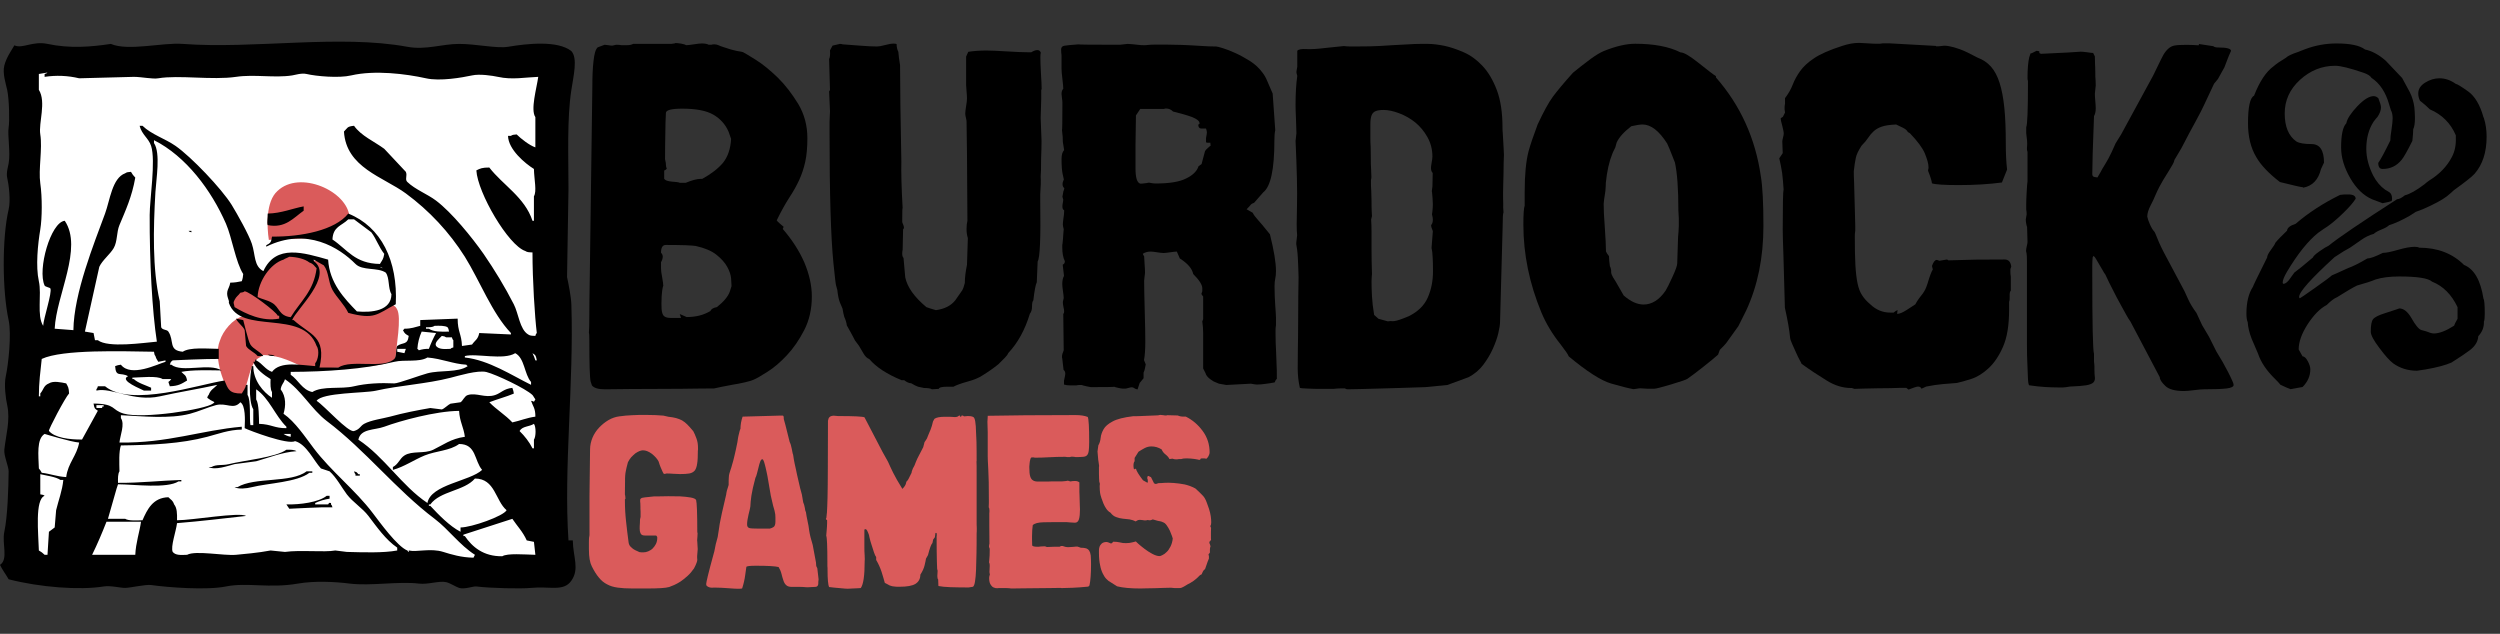
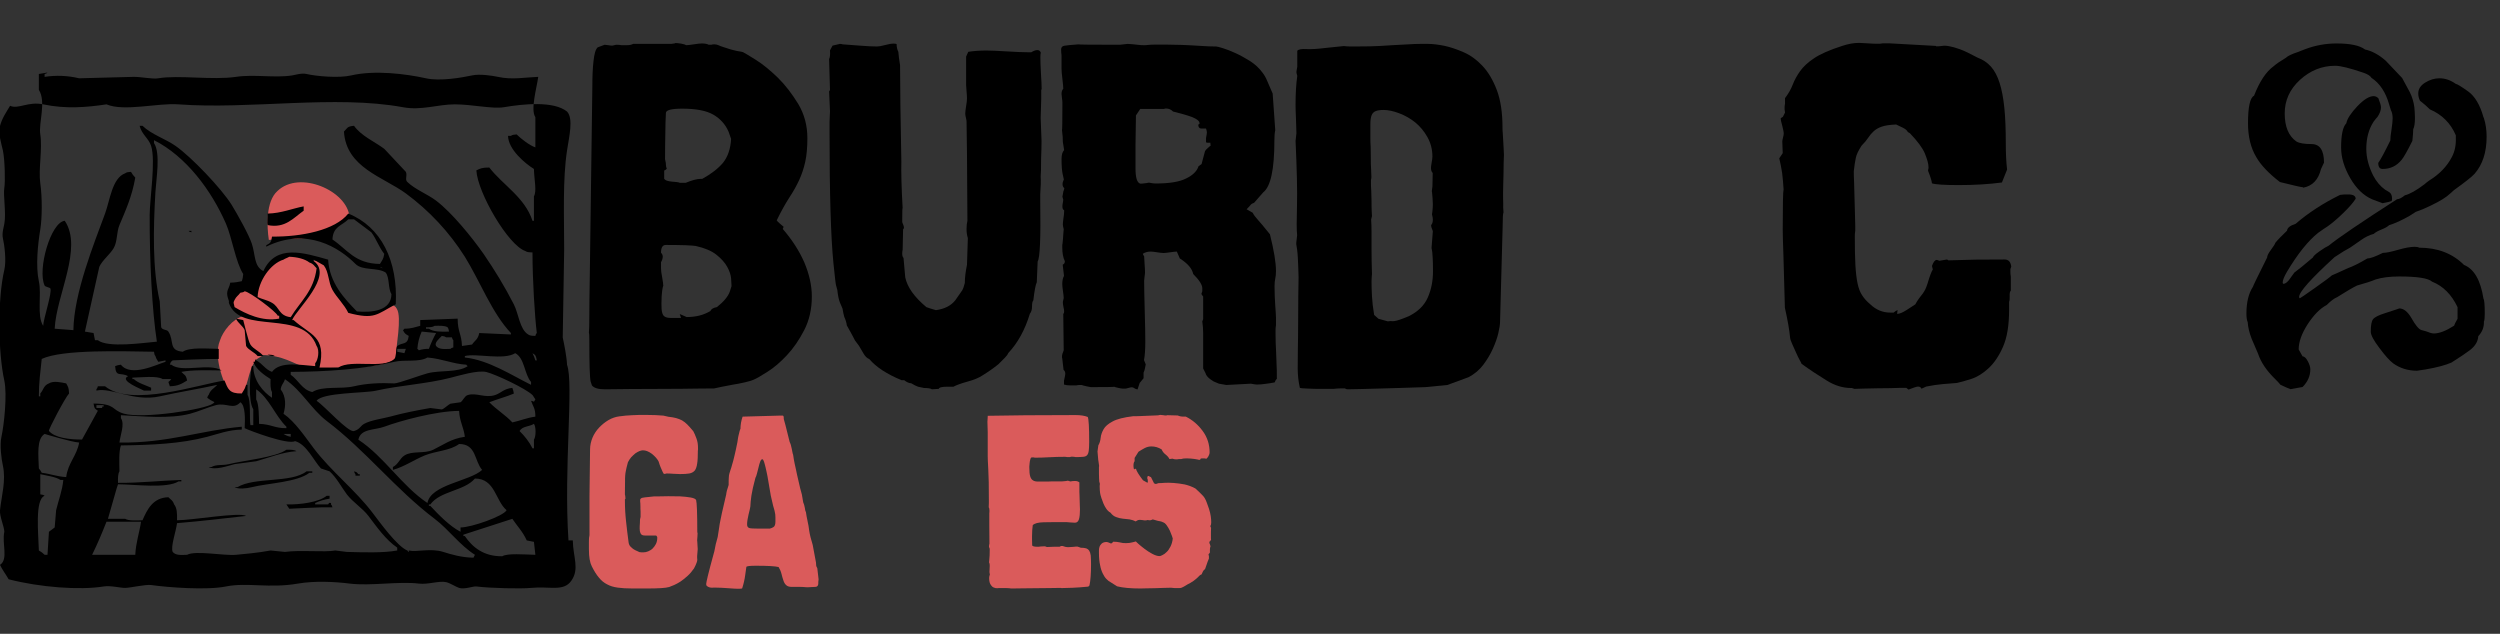
<svg xmlns="http://www.w3.org/2000/svg" version="1.1" id="Layer_1" x="0px" y="0px" viewBox="0 0 1737.1 440.4" style="enable-background:new 0 0 1737.1 440.4;" xml:space="preserve">
  <rect x="0" y="0" width="1737.1" height="440.4" fill="#333333" stroke="none" />
  <style type="text/css">
	.st0{fill:#FFFFFF;stroke:#000000;stroke-miterlimit:10;}
	.st1{fill-rule:evenodd;clip-rule:evenodd;fill:#DA5B5B;}
	.st2{fill-rule:evenodd;clip-rule:evenodd;}
	.st3{enable-background:new    ;}
	.st4{fill:#DA5B5B;}
</style>
-   <rect x="14.1" y="42.4" class="st0" width="367.1" height="352.9" />
  <title>Burdock_Logo</title>
  <path id="Color_Fill_5" class="st1" d="M186.8,166.7c-1.4-9.2-2.2-26.7,6-34c15.5-14.8,48.7,0.1,50,18c-6,3.9-12.5,10.6-20,13  C213.4,166.7,196.4,165.6,186.8,166.7z M198.8,176.7c13.1-0.1,16.2,5.3,26,5c6.5,11.2,10.2,34.5,26,36c7.5,4.7,15.7-5,22-6  c1.6,1.5,1.8,0.8,3,3c3.5,5.8-0.7,26.6-1,35c-9.3,5.8-31.2,5.5-45,6h-17c-9.3-3.4-16.6-8.7-30-9c-2.2,2-4.5,2.1-6,5  c-5.9,8.1-5.3,31.6-16,22c-4.3-3.5-13-25-8-37c2.1-6.7,8.9-15.1,16-17v-1c-5.5-1.7-8.3-5.5-9-12c0.9-1.1,1.9-2.1,3-3  c2.9-2.3,7.1-3.7,12-4c0,0.1-0.1,1.9,1,1c3.8-3.3,7.8-11.6,11-16C189.6,180.8,195.6,180.2,198.8,176.7z" />
-   <path id="Color_Fill_4" class="st2" d="M395,375.5h3c0.2,11.7,4.8,19.7-1,28c-5.4,7.8-15.1,3.7-28,5c-6.9,0.7-28.5,0.2-38-1  c-2.2-0.3-8.2,2.2-12,1c-2.2-0.7-6.3-3.4-9-4c-5-1.1-12.5,1.8-19,1c-14.2-1.7-33.4,1.8-48,0c-10.3-1.3-24.4-2-36,0  c-20.1,3.5-35.1-1-50,2c-13.1,2.7-40.1,0.7-52-1c-3.9-0.5-14.1,1.9-18,2c-3,0.1-10.3-1.8-15-1c-16.5,2.7-44.4,0.6-66-5  c-1.8-3.2-4.5-6.7-6-10c6-3.9,1.2-14.8,3-23c2.3-10.5,2.9-31.2,3-42c0-3.4-3.4-10.8-3-15c1-9.7,4.3-20.6,2-31c-1-4.3-2.3-14.2-1-20  c1.8-8.2,4.1-29.3,2-39c-4.4-20-4.7-57,0-77c1.5-6.2,0.1-17.3-1-22c-0.8-3.4,0.7-8.2,1-10c1.4-7.4-0.9-19.8,0-25  c0.7-4.1,0.4-19.4-1-26c-0.9-4.1-3.4-11.6-2-17s4.5-9.8,7-14c5.6,2.6,12.6-3.2,23-1c15.6,3.3,30.1,2.1,44,0c12.2,5.2,35.8-1.1,50,0  c49.3,3.7,108.8-6.7,156,2c12.9,2.4,24.1-2,36-2s26.2,3.3,34,2c13.6-2.3,34.6-4.5,44,3c4.6,5,1.4,17.5,0,27c-3.1,20.1-2,45.9-2,69  c-0.3,20.3-0.7,40.7-1,61c1,4.6,2.8,13.6,3,19C398.8,266.5,391.6,325,395,375.5z M38,228.4l13,1c0.3-25.6,14.4-60.3,22-81  c3.4-9.2,4.9-24.7,14-28c1.2-0.8,1.7-0.8,4-1c0.8,1.5,1.8,2.8,3,4c-2.3,13.3-6.8,22.9-11,33c-2.1,5-1.3,11.3-4,16  c-2.5,4.3-7.9,8.4-10,13l-10,45l6,1l1,5h2c7.1,5.5,31.6,1.8,41,1c-3.3-21.4-5.1-55.6-5-88c0-10.8,4.3-37.7,1-48  c-1.8-5.5-6.4-7.7-8-14h2c6.3,6.1,15.7,8.9,23,14c10.9,7.6,31.9,29.6,39,41c3.9,6.4,11.9,20.6,14,27c2.6,7.9,1.3,15.5,8,19  c8.7-19.1,28.2-12.7,45-8c0.9,16.2,11.4,27.2,20,36c10.2,0.9,23.9-0.3,24-12c-2.5-4.1-1.2-11.4-4-15c-5.7-3.8-16.1-1.1-21-6  c-10.9-11-33.7-26-62-12v-1c3-1.6,3.4-1.9,4-6c20.4,0.2,43.8-4.4,53-16c22.9,9.2,34.5,32.8,33,63c-13.3,7-14.5,10.9-33,6  c-2.8-5.9-8-10.6-11-16s-2.4-12.3-6-17l-7-4v1c14.1,10.2-12.2,33.7-15,41h1c11.5,10.4,23,11,18,33h13c9.5-6,30.9,1.3,39-6  c1.6-1.4,0.9-7.2,2-9c4-2.8,7.2-0.4,8-7c-2.1-1.2-2.9-1.6-4-4c0.4-0.2,0.8-0.6,1-1c5.1,0,7.2-1.1,11-2v-4l26-1c0,9.2,2.7,10.6,3,19  l7-1c2.1-3.1,4.1-3.4,5-8l22,1v-1c-13.1-13.7-21.6-36.3-32-53c-10.8-17.1-24.7-32-41-44c-15.7-11.5-41.5-17.9-43-43  c2.6-2.5,1.9-3.5,7-4c4.9,7,14.1,10.9,21,16l15,16c1.2,2.6-0.8,5.3,1,7c5.5,5.3,13.9,8.4,20,13c11,8.3,25,25.6,33,37  c7.7,11.2,14.8,22.9,21,35c3.3,6.3,4.1,17.5,10,21c1.3,0.9,2.5,0.9,5,1c0.6-1.8,0.2-1,1-2c-1.4-11.4-3-36.7-3-56  c-2.5-0.1-3.7-0.1-5-1c-11.8-3.9-33.1-40.4-34-56c2.7-1.4,4.2-2,9-2c9.4,12.2,24.6,20.6,30,37h1v-17c2.1-3.5,0.2-11.3,0-19  c-6.1-3.8-17.8-13.5-18-23h2c1.2-0.8,1.7-0.8,4-1c3,3,8.9,7.6,13,9v-21c-3.5-5.2,0.9-20,2-28c-8.8,0.3-18.2,2.2-28,0  c-3.8-0.8-12.7-2.2-18-1c-7,1.5-22.3,4.2-32,2c-14-3.1-35.6-5.8-52-2c-8.4,2-24.2,0.6-31-1c-3.6-0.8-7.9,0.7-10,1  c-12.2,1.9-26.3-0.9-39,1c-16.5,2.4-39.8-1.4-54,1c-3.9,0.7-11.6-1-17-1l-38,1c-7.9-1.9-16-2.2-24-1v-2c1.8-0.6,1-0.2,2-1l-6,1v11  c5.3,8.5-0.3,23,1,31c1.6,9.9-1.4,24.4,0,34s1.3,24.2,0,32c-1.7,10.2-3.3,25.6-1,36c2.1,9.4-1.6,23.8,3,31c0.2-5,6.4-23.3,5-26  c-0.3-0.6-3.6-1.1-4-2c-5.1-11,4.2-44,14-45C57.8,172.4,39.1,205,38,228.4z M152,242.4v7c-7.5-0.1-31.9,0.9-32,1  c-1.6,1.4-1.1,0.6-2,3h1c7.6,5.9,26.2-1.5,35,4c-9.2-0.1-20.4-0.5-28,1c2.2,2.4,3.2,1.8,4,6c-3.7,2.2-5.9,3.8-12,4l-1-3  c0.8-0.5,1.5-1.2,2-2h-6c-3.8-2.5-15.2-1.1-21-1v1h1c3,2.8,8.1,4.2,12,6v2h-5c-0.9-0.7-17.7-7-11-10c-5.3-3-8.5,1.1-9-7  c1.3-0.5,2.6-0.9,4-1c7,9,25.4-0.4,31-2v-1l-5,1c-1-1.8-1.3-1.7-2-4c-0.8-1.1-0.6-1-1-3c-21.8-0.3-63.5-1.8-78,5  c-0.9,8.3-2,16.6-2,26h1v-2c2.4-2.7,2.2-5.5,6-7c3.1-2,8.6-0.7,12,0c1.3,2.4,1.8,2.8,2,7c-2.7,2.8-14.5,25.3-14,26  c3.9,4.8,14.4,6.1,23,6l11-20c-2.3-1.6-2.4-1.5-3-5c15.9,0.2,12.1,4.4,21,7c13.2,3.8,56.7-2.9,62-7c0.4-0.2,0.8-0.6,1-1  c-1.8-0.8-3.5-1.8-5-3c0.6-1.8,0.2-1,1-2c1.3-3.7,3.7-4.5,6-7c-12.1,2.7-26.6,5-40,8c-17.9,4-33.9-6.5-44-4v-1c0.8-1,0.4-0.3,1-2h5  c18.1,14.8,65.5-1.4,83-4c2.4,5.8,3.2,9.2,12,9c1.3-2.2,2.2-3.1,3-6h1v7c2.5,3.9,1.2,16.4,2,21h2v-11c-3.7-5.7-2.3-24.7-1-30h1  c0,10.1,6.9,18,13,22v-4c-1.2-1.8-1.1-5.7-1-9c-4.2-2.6-10.3-6.9-12-12h1c0.6-1.8,0.2-1,1-2v1c4.5,2.3,6.2,6.3,11,8  c5.7-7.8,20.5-4.6,30-4v-2c2-2.1,3.2-8.9,1-12c-9.4-26.3-53.1-7.1-61-30c0.6-1.8-1.8-4.1-1-8c0.3-1.6,1.6-3.3,2-6c2.7,0,5.4-0.4,8-1  c0.6-1.6,0.9-3.3,1-5c-5.2-8-7.8-25.4-12-35c-10.1-23.1-27.7-46.8-50-58v2c4.7,6.9,1.5,25.3,1,34c-1.5,25.8-2.1,53.3,3,76  c0.3,6,0.7,12,1,18c0.9,2.1,3.9,1.4,5,3c4.3,6.5-0.2,13.1,10,14C131.9,241.1,144,242.3,152,242.4z M211,143.4v3  c-7,4.9-12.8,12.5-25,10c-0.6-1.7,0.1-5.1,0-8C195.6,148.2,203.2,144.8,211,143.4z M242,152.4c-4.6,4.6-10.6,4.9-11,14  c10.3,6.9,15.5,16.8,33,17c1.5-2.6,2.4-3.1,3-7c-3.7-4.6-5.5-10.4-9-15l-12-9H242z M131,160.4h2v1C131.2,160.8,132,161.3,131,160.4z   M201,178.4c-0.9,0.6-3.1,1.3-4,2c-9,2.7-17.6,14.9-18,26c3,1.5,6.6,2,10,4c5.4,3.1,4.6,9,13,10c6.6-10.9,16-18,18-34  c-2-1.9-1.9-2.9-5-4C211.8,179.9,206.5,178.6,201,178.4z M264,185.4c1,0.8,0.3,0.4,2,1C265,185.7,265.7,186.1,264,185.4z M170,202.4  c-1.1,0.8-1,0.6-3,1c-1.5,2.1-2.8,2.5-4,5c-1.2,2.1-0.5,2.2,0,5c7.9,4.7,19.1,10.2,31,8v-2h-1C192,216.6,173.5,202.7,170,202.4z   M164,221.4l5,1c0.8,2.6,3.4,14.5,5,17c2,3.2,6.7,4.8,9,8h-4c-2-2.6-6.5-4.2-8-7c-0.3-3.7-0.7-7.3-1-11  C168.9,226.5,165.4,224.7,164,221.4z M312,230.4c-0.4-2.1-0.3-1.9-1-3c-1.8-1.2-5.7-1.1-9-1c-1.4,1-3.3,1-6,1v1h2  C301.1,230.6,306.7,230.6,312,230.4z M293,230.4c-1.7,3.8-2.7,7.8-3,12c0.4,0.2,0.8,0.6,1,1c2.3-0.7,4.6-1.1,7-1  c1.4-3.8,3.1-7.5,5-11L293,230.4z M307,233.4c-2,2.1-5.3,4.7-4,7c2,2.4,5.4,2.2,10,2c1-0.8,0.3-0.4,2-1v-5c-0.8-1-0.4-0.3-1-2h-4  C308.9,233.7,309.1,233.8,307,233.4z M276,242.4v2l5,1l1-3H276z M358,245.4c-8.1,5.1-27.1-0.1-35,2v1c16.6,1.8,32.6,12.4,46,19v-2  C364.3,260.1,364.6,248.8,358,245.4z M370,245.4c0.8,1.6,1.5,3.3,2,5h1C372.4,247.5,372.4,246.8,370,245.4z M186,246.4  c2.5,0.1,3.7,0.1,5,1C188.5,247.4,187.3,247.3,186,246.4z M297,248.4c-5.7,3.5-16,1.3-23,3c-21.2,5.2-47.6,6.9-72,7v2  c5.3,3.6,7.9,10.5,15,12c7.3-4.5,19.7-1.8,29-4c8.4-2,18.4-2.5,28-2c2.5,0.1,18.7-5.9,23-7c9-2.4,21.1-0.3,28-5  c-0.4-0.2-0.8-0.6-1-1C314.8,252.9,307.4,249.3,297,248.4z M372,289.5c0-6-1.6-6.9-3-11c2.9,0.4,1.3,1.6,3-1c-0.7-0.8-1.3-2.2-2-3  c-4.6-4.5-25.3-14.3-32-16c-6-1.5-19.5,2.6-25,4c-16.8,4.3-35.2,5.2-52,9c-7.6,1.7-37.2,1.2-41,7c5.6,3.6,21.9,22.2,26,21  s4.3-3.5,7-5c4.7-2.6,13.2-3.7,18-5c9.4-2.6,19.3-4.5,28-6l8,1c1.7-0.5,4.4-3.3,6-4l7-1c1.6-0.9,2.7-4.3,5-5c6-1.9,12,2.3,19,0  c4.2-1.4,6-4.4,12-5c0.5,1.3,0.9,2.6,1,4c-5.2,2.2-11.4,3.8-17,6c4.9,5.1,11.2,8.8,16,14C361.6,292.3,366,290.3,372,289.5z   M198,263.5c-1.1,3.4-2.2,3-3,7c3.9,5.1,3.6,11.7,2,17c8.1,5.6,15,16.1,21,24c12,15.9,29,29.1,41,45c4.9,6.4,16.9,23.1,24,26  c1.2,0.8-0.4,0.8,1,1v-1c5.7,1.3,15.2-1.8,24,1c5.4,1.7,12.6,3.9,21,4l1-2c-10.7-6.8-18.2-17.6-28-25c-27-20.4-48-47.6-75-68  C216.3,284.3,209.4,271.1,198,263.5z M180,294.5c8.8,0.3,10.6,3.1,19,3v-1c-7.8-7.6-11.9-19.8-21-26v7  C180,280.6,179.9,290.3,180,294.5z M83,307.5c33.5,0.5,57.1-8.6,85-11v2c-9,0.1-16.7,3.1-24,5c-18.5,4.9-38.5,5.7-60,6  c-1.5,4.4-1.1,12.1-1,18c-1.1,1.7-1.1,4.9-1,8c15.9,0.1,29.7-1.6,44-2v1h-2c-8,5.1-30.3,2.1-42,2l-1,3l-6,21h12  c2.3,1.5,8.1,1.1,12,1c3.3-7.5,7.2-15.7,18-16c1.9,2,2.9,1.9,4,5c2,2.5,2.1,6.2,2,11c10.7,0,43.3-5.8,48-3c-14.7,1.6-31.6,3.7-48,5  c-0.7,5.8-4.6,16.4-3,20c2,2.4,5.4,2.2,10,2c5.9-3.2,25.6,0.8,34,0c4.4-0.4,15.8-1.4,24-3l10,1c10.8-1.5,27.3,0.4,35-1l8,1  c11.1,0.3,25.5,0.8,35-1v-2c-8-5.4-14.2-14.4-20-22c-4.1-5.4-10.9-9.6-15-15c-3.8-5.1-7.3-11.8-12-16l-6-2c-5.1-5.5-10-16.8-18-19  c-4.8,2.8-31.4-7.2-35-9c0.3-6,0.6-15.8-3-18c-4.9,5.5-9.5,0.1-17,2c-5.1,1.3-12.5,4.6-18,6c-14.1,3.7-33,1.7-48,1v2  C86.9,294.8,83.5,302.4,83,307.5z M67,281.5v2h4v-1h1v-1H67z M323,303.5c-0.8-6.7-3.6-10.4-4-18c-16.3,0.1-41.2,7-52,11  c-6.8,2.5-16.4,1.2-18,9c18.1,11.9,30,32,48,44c2.3-12.9,29.6-15.1,38-23c-5.5-6.3-3.9-18-16-18c-6.5,4.8-15.9,4.7-24,8  c-7.3,3-14.1,7.8-22,10v-2c3.9-2,4.7-5.9,8-8c5.4-3.5,13.7-1,20-4C307.7,309.3,313.4,304.8,323,303.5z M371,294.5  c-3.3,2.1-8,1.5-10,5c3.6,3.5,6.7,7.5,9,12h1v-6C372.5,303.3,372.5,296.5,371,294.5z M46,331.5c1.2-9.8,7.4-14.8,9-24  c-5.7-0.4-24-6-24-6c-5.7,3.5-4.3,14.8-4,24c0.8,0.9,1.5,1.9,2,3C35,329.2,39.3,331.1,46,331.5z M197,301.5c1.5,1,3.2,1.7,5,2v-2  H197z M199,312.5c2.9-0.1,5.5,0,7,1c-10,0.7-19.4,4.6-28,7l-15,2c-4.4,1.1-13.6,4.5-18,2h2c3.3-2,7.4-0.9,12-2  C169.3,319.9,191.5,317.9,199,312.5z M213,327.5h4v1h-2c-8.5,6.6-28.8,7.2-40,10c-3.9,1-9.5,1.5-12,0h2  C176.8,331.3,202.4,335.8,213,327.5z M246,327.5c2.4,0.8,1.6,0.4,3,2h1v1h-3v-1C246.2,328.4,246.6,329.2,246,327.5z M28,343.5  c2.1,0.4,1.9,0.2,3,1c-6.9,2.6-4.3,26.4-4,38c1.5,0.8,2.8,1.8,4,3h2l1-16l4-3l1-12c1.6-6.7,4.3-13.6,5-21h-2c-3.1-2.2-10.1-3.1-14-4  V343.5z M320,366.5c7.6,0,29.9-7.9,32-12c-7.8-6.5-7.9-22-22-22c-7.4,8.7-24.2,8.6-31,18h-1v1h1c5.7,6.1,13.4,14.1,21,18V366.5z   M227,344.5h2v2c-3.5,0.5-6.8,1.5-10,3v1h9c0.7-0.6,0-1.4,2-1v1c0.8,1,0.4,0.3,1,2h-7c0,0-19,0.7-23,1l-2-3  C208.6,350.7,221.4,349,227,344.5z M372,385.5c-0.3-3-0.7-6-1-9l-5-1c-2.8-6.2-6.6-9.9-10-15l-34,11v1h1c5.1,7.5,12.9,14.2,26,14  C352.6,384.3,364.3,385.3,372,385.5z M94,385.5c0.4-8.5,2.9-15.5,4-23H74c-3.1,7.9-6.4,15.7-10,23H94z" />
+   <path id="Color_Fill_4" class="st2" d="M395,375.5h3c0.2,11.7,4.8,19.7-1,28c-5.4,7.8-15.1,3.7-28,5c-6.9,0.7-28.5,0.2-38-1  c-2.2-0.3-8.2,2.2-12,1c-2.2-0.7-6.3-3.4-9-4c-5-1.1-12.5,1.8-19,1c-14.2-1.7-33.4,1.8-48,0c-10.3-1.3-24.4-2-36,0  c-20.1,3.5-35.1-1-50,2c-13.1,2.7-40.1,0.7-52-1c-3.9-0.5-14.1,1.9-18,2c-3,0.1-10.3-1.8-15-1c-16.5,2.7-44.4,0.6-66-5  c-1.8-3.2-4.5-6.7-6-10c6-3.9,1.2-14.8,3-23c0-3.4-3.4-10.8-3-15c1-9.7,4.3-20.6,2-31c-1-4.3-2.3-14.2-1-20  c1.8-8.2,4.1-29.3,2-39c-4.4-20-4.7-57,0-77c1.5-6.2,0.1-17.3-1-22c-0.8-3.4,0.7-8.2,1-10c1.4-7.4-0.9-19.8,0-25  c0.7-4.1,0.4-19.4-1-26c-0.9-4.1-3.4-11.6-2-17s4.5-9.8,7-14c5.6,2.6,12.6-3.2,23-1c15.6,3.3,30.1,2.1,44,0c12.2,5.2,35.8-1.1,50,0  c49.3,3.7,108.8-6.7,156,2c12.9,2.4,24.1-2,36-2s26.2,3.3,34,2c13.6-2.3,34.6-4.5,44,3c4.6,5,1.4,17.5,0,27c-3.1,20.1-2,45.9-2,69  c-0.3,20.3-0.7,40.7-1,61c1,4.6,2.8,13.6,3,19C398.8,266.5,391.6,325,395,375.5z M38,228.4l13,1c0.3-25.6,14.4-60.3,22-81  c3.4-9.2,4.9-24.7,14-28c1.2-0.8,1.7-0.8,4-1c0.8,1.5,1.8,2.8,3,4c-2.3,13.3-6.8,22.9-11,33c-2.1,5-1.3,11.3-4,16  c-2.5,4.3-7.9,8.4-10,13l-10,45l6,1l1,5h2c7.1,5.5,31.6,1.8,41,1c-3.3-21.4-5.1-55.6-5-88c0-10.8,4.3-37.7,1-48  c-1.8-5.5-6.4-7.7-8-14h2c6.3,6.1,15.7,8.9,23,14c10.9,7.6,31.9,29.6,39,41c3.9,6.4,11.9,20.6,14,27c2.6,7.9,1.3,15.5,8,19  c8.7-19.1,28.2-12.7,45-8c0.9,16.2,11.4,27.2,20,36c10.2,0.9,23.9-0.3,24-12c-2.5-4.1-1.2-11.4-4-15c-5.7-3.8-16.1-1.1-21-6  c-10.9-11-33.7-26-62-12v-1c3-1.6,3.4-1.9,4-6c20.4,0.2,43.8-4.4,53-16c22.9,9.2,34.5,32.8,33,63c-13.3,7-14.5,10.9-33,6  c-2.8-5.9-8-10.6-11-16s-2.4-12.3-6-17l-7-4v1c14.1,10.2-12.2,33.7-15,41h1c11.5,10.4,23,11,18,33h13c9.5-6,30.9,1.3,39-6  c1.6-1.4,0.9-7.2,2-9c4-2.8,7.2-0.4,8-7c-2.1-1.2-2.9-1.6-4-4c0.4-0.2,0.8-0.6,1-1c5.1,0,7.2-1.1,11-2v-4l26-1c0,9.2,2.7,10.6,3,19  l7-1c2.1-3.1,4.1-3.4,5-8l22,1v-1c-13.1-13.7-21.6-36.3-32-53c-10.8-17.1-24.7-32-41-44c-15.7-11.5-41.5-17.9-43-43  c2.6-2.5,1.9-3.5,7-4c4.9,7,14.1,10.9,21,16l15,16c1.2,2.6-0.8,5.3,1,7c5.5,5.3,13.9,8.4,20,13c11,8.3,25,25.6,33,37  c7.7,11.2,14.8,22.9,21,35c3.3,6.3,4.1,17.5,10,21c1.3,0.9,2.5,0.9,5,1c0.6-1.8,0.2-1,1-2c-1.4-11.4-3-36.7-3-56  c-2.5-0.1-3.7-0.1-5-1c-11.8-3.9-33.1-40.4-34-56c2.7-1.4,4.2-2,9-2c9.4,12.2,24.6,20.6,30,37h1v-17c2.1-3.5,0.2-11.3,0-19  c-6.1-3.8-17.8-13.5-18-23h2c1.2-0.8,1.7-0.8,4-1c3,3,8.9,7.6,13,9v-21c-3.5-5.2,0.9-20,2-28c-8.8,0.3-18.2,2.2-28,0  c-3.8-0.8-12.7-2.2-18-1c-7,1.5-22.3,4.2-32,2c-14-3.1-35.6-5.8-52-2c-8.4,2-24.2,0.6-31-1c-3.6-0.8-7.9,0.7-10,1  c-12.2,1.9-26.3-0.9-39,1c-16.5,2.4-39.8-1.4-54,1c-3.9,0.7-11.6-1-17-1l-38,1c-7.9-1.9-16-2.2-24-1v-2c1.8-0.6,1-0.2,2-1l-6,1v11  c5.3,8.5-0.3,23,1,31c1.6,9.9-1.4,24.4,0,34s1.3,24.2,0,32c-1.7,10.2-3.3,25.6-1,36c2.1,9.4-1.6,23.8,3,31c0.2-5,6.4-23.3,5-26  c-0.3-0.6-3.6-1.1-4-2c-5.1-11,4.2-44,14-45C57.8,172.4,39.1,205,38,228.4z M152,242.4v7c-7.5-0.1-31.9,0.9-32,1  c-1.6,1.4-1.1,0.6-2,3h1c7.6,5.9,26.2-1.5,35,4c-9.2-0.1-20.4-0.5-28,1c2.2,2.4,3.2,1.8,4,6c-3.7,2.2-5.9,3.8-12,4l-1-3  c0.8-0.5,1.5-1.2,2-2h-6c-3.8-2.5-15.2-1.1-21-1v1h1c3,2.8,8.1,4.2,12,6v2h-5c-0.9-0.7-17.7-7-11-10c-5.3-3-8.5,1.1-9-7  c1.3-0.5,2.6-0.9,4-1c7,9,25.4-0.4,31-2v-1l-5,1c-1-1.8-1.3-1.7-2-4c-0.8-1.1-0.6-1-1-3c-21.8-0.3-63.5-1.8-78,5  c-0.9,8.3-2,16.6-2,26h1v-2c2.4-2.7,2.2-5.5,6-7c3.1-2,8.6-0.7,12,0c1.3,2.4,1.8,2.8,2,7c-2.7,2.8-14.5,25.3-14,26  c3.9,4.8,14.4,6.1,23,6l11-20c-2.3-1.6-2.4-1.5-3-5c15.9,0.2,12.1,4.4,21,7c13.2,3.8,56.7-2.9,62-7c0.4-0.2,0.8-0.6,1-1  c-1.8-0.8-3.5-1.8-5-3c0.6-1.8,0.2-1,1-2c1.3-3.7,3.7-4.5,6-7c-12.1,2.7-26.6,5-40,8c-17.9,4-33.9-6.5-44-4v-1c0.8-1,0.4-0.3,1-2h5  c18.1,14.8,65.5-1.4,83-4c2.4,5.8,3.2,9.2,12,9c1.3-2.2,2.2-3.1,3-6h1v7c2.5,3.9,1.2,16.4,2,21h2v-11c-3.7-5.7-2.3-24.7-1-30h1  c0,10.1,6.9,18,13,22v-4c-1.2-1.8-1.1-5.7-1-9c-4.2-2.6-10.3-6.9-12-12h1c0.6-1.8,0.2-1,1-2v1c4.5,2.3,6.2,6.3,11,8  c5.7-7.8,20.5-4.6,30-4v-2c2-2.1,3.2-8.9,1-12c-9.4-26.3-53.1-7.1-61-30c0.6-1.8-1.8-4.1-1-8c0.3-1.6,1.6-3.3,2-6c2.7,0,5.4-0.4,8-1  c0.6-1.6,0.9-3.3,1-5c-5.2-8-7.8-25.4-12-35c-10.1-23.1-27.7-46.8-50-58v2c4.7,6.9,1.5,25.3,1,34c-1.5,25.8-2.1,53.3,3,76  c0.3,6,0.7,12,1,18c0.9,2.1,3.9,1.4,5,3c4.3,6.5-0.2,13.1,10,14C131.9,241.1,144,242.3,152,242.4z M211,143.4v3  c-7,4.9-12.8,12.5-25,10c-0.6-1.7,0.1-5.1,0-8C195.6,148.2,203.2,144.8,211,143.4z M242,152.4c-4.6,4.6-10.6,4.9-11,14  c10.3,6.9,15.5,16.8,33,17c1.5-2.6,2.4-3.1,3-7c-3.7-4.6-5.5-10.4-9-15l-12-9H242z M131,160.4h2v1C131.2,160.8,132,161.3,131,160.4z   M201,178.4c-0.9,0.6-3.1,1.3-4,2c-9,2.7-17.6,14.9-18,26c3,1.5,6.6,2,10,4c5.4,3.1,4.6,9,13,10c6.6-10.9,16-18,18-34  c-2-1.9-1.9-2.9-5-4C211.8,179.9,206.5,178.6,201,178.4z M264,185.4c1,0.8,0.3,0.4,2,1C265,185.7,265.7,186.1,264,185.4z M170,202.4  c-1.1,0.8-1,0.6-3,1c-1.5,2.1-2.8,2.5-4,5c-1.2,2.1-0.5,2.2,0,5c7.9,4.7,19.1,10.2,31,8v-2h-1C192,216.6,173.5,202.7,170,202.4z   M164,221.4l5,1c0.8,2.6,3.4,14.5,5,17c2,3.2,6.7,4.8,9,8h-4c-2-2.6-6.5-4.2-8-7c-0.3-3.7-0.7-7.3-1-11  C168.9,226.5,165.4,224.7,164,221.4z M312,230.4c-0.4-2.1-0.3-1.9-1-3c-1.8-1.2-5.7-1.1-9-1c-1.4,1-3.3,1-6,1v1h2  C301.1,230.6,306.7,230.6,312,230.4z M293,230.4c-1.7,3.8-2.7,7.8-3,12c0.4,0.2,0.8,0.6,1,1c2.3-0.7,4.6-1.1,7-1  c1.4-3.8,3.1-7.5,5-11L293,230.4z M307,233.4c-2,2.1-5.3,4.7-4,7c2,2.4,5.4,2.2,10,2c1-0.8,0.3-0.4,2-1v-5c-0.8-1-0.4-0.3-1-2h-4  C308.9,233.7,309.1,233.8,307,233.4z M276,242.4v2l5,1l1-3H276z M358,245.4c-8.1,5.1-27.1-0.1-35,2v1c16.6,1.8,32.6,12.4,46,19v-2  C364.3,260.1,364.6,248.8,358,245.4z M370,245.4c0.8,1.6,1.5,3.3,2,5h1C372.4,247.5,372.4,246.8,370,245.4z M186,246.4  c2.5,0.1,3.7,0.1,5,1C188.5,247.4,187.3,247.3,186,246.4z M297,248.4c-5.7,3.5-16,1.3-23,3c-21.2,5.2-47.6,6.9-72,7v2  c5.3,3.6,7.9,10.5,15,12c7.3-4.5,19.7-1.8,29-4c8.4-2,18.4-2.5,28-2c2.5,0.1,18.7-5.9,23-7c9-2.4,21.1-0.3,28-5  c-0.4-0.2-0.8-0.6-1-1C314.8,252.9,307.4,249.3,297,248.4z M372,289.5c0-6-1.6-6.9-3-11c2.9,0.4,1.3,1.6,3-1c-0.7-0.8-1.3-2.2-2-3  c-4.6-4.5-25.3-14.3-32-16c-6-1.5-19.5,2.6-25,4c-16.8,4.3-35.2,5.2-52,9c-7.6,1.7-37.2,1.2-41,7c5.6,3.6,21.9,22.2,26,21  s4.3-3.5,7-5c4.7-2.6,13.2-3.7,18-5c9.4-2.6,19.3-4.5,28-6l8,1c1.7-0.5,4.4-3.3,6-4l7-1c1.6-0.9,2.7-4.3,5-5c6-1.9,12,2.3,19,0  c4.2-1.4,6-4.4,12-5c0.5,1.3,0.9,2.6,1,4c-5.2,2.2-11.4,3.8-17,6c4.9,5.1,11.2,8.8,16,14C361.6,292.3,366,290.3,372,289.5z   M198,263.5c-1.1,3.4-2.2,3-3,7c3.9,5.1,3.6,11.7,2,17c8.1,5.6,15,16.1,21,24c12,15.9,29,29.1,41,45c4.9,6.4,16.9,23.1,24,26  c1.2,0.8-0.4,0.8,1,1v-1c5.7,1.3,15.2-1.8,24,1c5.4,1.7,12.6,3.9,21,4l1-2c-10.7-6.8-18.2-17.6-28-25c-27-20.4-48-47.6-75-68  C216.3,284.3,209.4,271.1,198,263.5z M180,294.5c8.8,0.3,10.6,3.1,19,3v-1c-7.8-7.6-11.9-19.8-21-26v7  C180,280.6,179.9,290.3,180,294.5z M83,307.5c33.5,0.5,57.1-8.6,85-11v2c-9,0.1-16.7,3.1-24,5c-18.5,4.9-38.5,5.7-60,6  c-1.5,4.4-1.1,12.1-1,18c-1.1,1.7-1.1,4.9-1,8c15.9,0.1,29.7-1.6,44-2v1h-2c-8,5.1-30.3,2.1-42,2l-1,3l-6,21h12  c2.3,1.5,8.1,1.1,12,1c3.3-7.5,7.2-15.7,18-16c1.9,2,2.9,1.9,4,5c2,2.5,2.1,6.2,2,11c10.7,0,43.3-5.8,48-3c-14.7,1.6-31.6,3.7-48,5  c-0.7,5.8-4.6,16.4-3,20c2,2.4,5.4,2.2,10,2c5.9-3.2,25.6,0.8,34,0c4.4-0.4,15.8-1.4,24-3l10,1c10.8-1.5,27.3,0.4,35-1l8,1  c11.1,0.3,25.5,0.8,35-1v-2c-8-5.4-14.2-14.4-20-22c-4.1-5.4-10.9-9.6-15-15c-3.8-5.1-7.3-11.8-12-16l-6-2c-5.1-5.5-10-16.8-18-19  c-4.8,2.8-31.4-7.2-35-9c0.3-6,0.6-15.8-3-18c-4.9,5.5-9.5,0.1-17,2c-5.1,1.3-12.5,4.6-18,6c-14.1,3.7-33,1.7-48,1v2  C86.9,294.8,83.5,302.4,83,307.5z M67,281.5v2h4v-1h1v-1H67z M323,303.5c-0.8-6.7-3.6-10.4-4-18c-16.3,0.1-41.2,7-52,11  c-6.8,2.5-16.4,1.2-18,9c18.1,11.9,30,32,48,44c2.3-12.9,29.6-15.1,38-23c-5.5-6.3-3.9-18-16-18c-6.5,4.8-15.9,4.7-24,8  c-7.3,3-14.1,7.8-22,10v-2c3.9-2,4.7-5.9,8-8c5.4-3.5,13.7-1,20-4C307.7,309.3,313.4,304.8,323,303.5z M371,294.5  c-3.3,2.1-8,1.5-10,5c3.6,3.5,6.7,7.5,9,12h1v-6C372.5,303.3,372.5,296.5,371,294.5z M46,331.5c1.2-9.8,7.4-14.8,9-24  c-5.7-0.4-24-6-24-6c-5.7,3.5-4.3,14.8-4,24c0.8,0.9,1.5,1.9,2,3C35,329.2,39.3,331.1,46,331.5z M197,301.5c1.5,1,3.2,1.7,5,2v-2  H197z M199,312.5c2.9-0.1,5.5,0,7,1c-10,0.7-19.4,4.6-28,7l-15,2c-4.4,1.1-13.6,4.5-18,2h2c3.3-2,7.4-0.9,12-2  C169.3,319.9,191.5,317.9,199,312.5z M213,327.5h4v1h-2c-8.5,6.6-28.8,7.2-40,10c-3.9,1-9.5,1.5-12,0h2  C176.8,331.3,202.4,335.8,213,327.5z M246,327.5c2.4,0.8,1.6,0.4,3,2h1v1h-3v-1C246.2,328.4,246.6,329.2,246,327.5z M28,343.5  c2.1,0.4,1.9,0.2,3,1c-6.9,2.6-4.3,26.4-4,38c1.5,0.8,2.8,1.8,4,3h2l1-16l4-3l1-12c1.6-6.7,4.3-13.6,5-21h-2c-3.1-2.2-10.1-3.1-14-4  V343.5z M320,366.5c7.6,0,29.9-7.9,32-12c-7.8-6.5-7.9-22-22-22c-7.4,8.7-24.2,8.6-31,18h-1v1h1c5.7,6.1,13.4,14.1,21,18V366.5z   M227,344.5h2v2c-3.5,0.5-6.8,1.5-10,3v1h9c0.7-0.6,0-1.4,2-1v1c0.8,1,0.4,0.3,1,2h-7c0,0-19,0.7-23,1l-2-3  C208.6,350.7,221.4,349,227,344.5z M372,385.5c-0.3-3-0.7-6-1-9l-5-1c-2.8-6.2-6.6-9.9-10-15l-34,11v1h1c5.1,7.5,12.9,14.2,26,14  C352.6,384.3,364.3,385.3,372,385.5z M94,385.5c0.4-8.5,2.9-15.5,4-23H74c-3.1,7.9-6.4,15.7-10,23H94z" />
  <g class="st3">
    <path d="M564.1,206c0,8.8-1.8,16.6-5.3,23.4c-3.5,6.8-7.5,12.6-12,17.4s-9,8.7-13.5,11.5c-4.5,2.9-7.8,4.8-9.8,5.6   c-1.4,0.6-3.4,1.2-6.1,1.8c-2.7,0.6-5.5,1.2-8.3,1.6c-2.8,0.5-5.4,1-7.8,1.5c-2.4,0.5-4.1,0.9-5.1,1.1c-1.6,0-5.6,0.1-12,0.1   c-6.4,0.1-13.6,0.2-21.8,0.2s-16.1,0.1-24,0.1c-7.9,0.1-14,0.2-18.1,0.2c-4.6,0-7.6-0.9-9-2.7l-0.9-2.7c-0.6-2.6-0.9-12.1-0.9-28.5   c0-3.2-0.1-5-0.3-5.4c0.2-1.6,0.3-5.5,0.3-11.9c0-6.3,0.1-15.1,0.3-26.5l1.8-133.2c0-6.4,0.2-12.1,0.8-17.1c0.5-5,1.4-8.2,2.9-9.6   l4.8-1.8c0.6,0,1.4,0.1,2.6,0.3c1.1,0.2,1.9,0.3,2.5,0.3c0.4,0,0.9-0.1,1.6-0.3c0.7-0.2,1.2-0.3,1.7-0.3c1.2,0,2.3,0.1,3.3,0.3h3.6   c2,0,3.5-0.3,4.5-0.9h26.4c2-0.2,3-0.4,3-0.6H469c1,0,2.4,0.1,4.2,0.4c1.8,0.3,3,0.7,3.6,1.1c1,0,2.7-0.2,5.3-0.6   c2.5-0.4,4.4-0.6,5.5-0.6c2.2,0,3.8,0.3,4.8,0.9h1.8c0.6-0.2,1.3-0.3,2.1-0.3c1,0,2,0.2,2.9,0.6c0.9,0.4,2,0.9,3.4,1.3   c1.4,0.5,3.2,1,5.3,1.7c2.1,0.6,4.8,1.2,8.3,1.8c1.2,0.6,4.2,2.4,9,5.4c4.8,3,9.8,7.1,15.2,12.3c5.3,5.2,10,11.4,14.3,18.4   c4.2,7.1,6.3,15,6.3,23.6c0,6.6-0.5,12.1-1.5,16.6c-1,4.5-2.4,8.7-4.2,12.6c-1.8,3.9-4,7.9-6.8,12.1c-2.7,4.2-5.7,9.5-8.8,15.9   c0.4,0.6,1,1.3,1.9,2c0.9,0.7,1.8,1.6,2.9,2.5l-0.6,1.5c6.4,7.4,11.4,15.1,15,23.3C562.3,190.5,564.1,198.4,564.1,206z    M508.3,198.8c0-1-0.1-2.7-0.3-5.3c-0.2-2.5-1.1-5.2-2.7-8.1c-1.6-2.9-4.1-5.7-7.5-8.4c-3.4-2.7-8.2-4.7-14.4-6.1   c-1-0.2-3.3-0.3-6.8-0.5c-3.5-0.1-8.2-0.2-14-0.2c-2.2,0-3.3,1.8-3.3,5.4c0.8,0.8,1.2,1.7,1.2,2.7c0,1.2-0.4,2.5-1.2,3.9v4.2   c0,1.4,0.2,3.5,0.8,6.3c0.5,2.8,0.8,4.9,0.8,6.3v-0.3c-0.2,0-0.5,1.1-0.8,3.3c-0.3,2.2-0.5,5.2-0.5,9c0,2.8,0.1,4.9,0.5,6.2   c0.3,1.3,0.9,2.3,1.8,2.8c0.9,0.6,2.3,0.9,4.1,0.9c1.8,0,4.2,0,7.2,0l-0.9-2.7c0.6,0.2,1.3,0.5,2.1,0.9c0.8,0.4,1.7,0.8,2.7,1.2   c6.4,0,11.9-1.4,16.5-4.2c0.6-1.4,2.1-2.3,4.5-2.7c4.8-3.8,7.8-7.4,9-10.8L508.3,198.8z M508,96.5l-1.8-5.1   c-2.2-5-5.7-8.9-10.5-11.7c-4.8-2.8-12-4.2-21.6-4.2c-7.6,0-11.4,1-11.4,3c-0.2,4-0.4,8.7-0.4,14c-0.1,5.3-0.2,11.4-0.2,18.1   c0,0.2,0.1,0.7,0.3,1.5c0.2,0.6,0.3,1.4,0.3,2.3c0,0.9,0.2,1.9,0.6,2.9c-0.6,0.6-1.2,1-1.8,1.2v5.7c0.4,0.6,1.1,1.1,2.1,1.4   c1,0.3,2.1,0.5,3.3,0.6c1.2,0.1,2.3,0.2,3.3,0.3c1,0.1,1.7,0.3,2.1,0.5h4.2c4.4-1.8,7.8-2.7,10.2-2.7h1.2c6.2-3.4,11-7.1,14.4-11.1   C505.7,109,507.6,103.5,508,96.5z" />
    <path d="M647.5,270.5c-0.8-0.6-2.6-0.9-5.4-0.9c-0.2,0-1.6-0.3-4.2-0.9c-1.2-0.4-2.8-1.2-4.8-2.4c-1.4,0-3-0.7-4.8-2.1h-1.8   c-10.2-4.2-17.7-9.1-22.5-14.7c-1.6-0.6-3-2-4.2-4.2c-1-1.6-2-3.3-3-5.1c-0.6-0.8-1.5-2-2.7-3.6c-1.2-2.4-3.1-5.9-5.7-10.5   c-0.2-1.8-0.8-3.8-1.8-6c-0.4-1.4-0.8-3.3-1.2-5.7c-0.4-0.8-1-2.2-1.8-4.2c-0.8-2-1.4-4.9-1.8-8.7c-0.2-0.8-0.5-1.9-0.9-3.3   c-0.2-0.4-0.8-5.5-1.8-15.3c-1.8-18-2.7-48.2-2.7-90.6c0-1.6,0-4.1,0-7.5c0.2-3.4,0.3-5.9,0.3-7.5c0-1.6-0.1-3.9-0.3-7   c-0.2-3.1-0.3-5.3-0.3-6.8l0.6-0.9L576.1,41c0.6-1,0.8-3,0.6-6c0.4-0.8,1-1.9,1.8-3.3l5.1-1.2c0.8,0,1.4,0.1,1.8,0.3   c2,0.2,6,0.5,12,0.9c5,0.4,9,0.6,12,0.6c1.2,0,3-0.3,5.6-1c2.5-0.7,4.4-1,5.9-1c1,0,1.7,0.1,2.1,0.3c0,2,0.4,3.8,1.2,5.4   c0.2,2.6,0.6,5.7,1.2,9.3c0,14.8,0.3,37.1,0.9,66.9c-0.2,7.4,0.1,18.3,0.9,32.7c-0.2-1.2-0.3,1.9-0.3,9.3c0,0.2,0.2,0.8,0.6,1.7   c0.4,0.9,0.6,1.7,0.6,2.3c0,0.4-0.2,0.8-0.6,1.2l-0.3,14.1c-0.2,0.8-0.3,1.7-0.3,2.7c0,1.4,0.3,2.4,0.9,3c0.2,3,0.6,7.5,1.2,13.5   c1.4,6.8,6.3,13.7,14.7,20.7c1.6,0.6,3.8,1.3,6.6,2.1c6-0.8,10.5-3.1,13.5-6.9c1-1.4,2.6-3.7,4.8-6.9c0.6-1,1.2-2.7,1.8-5.1   c0-3.6,0.5-7.8,1.5-12.6c0.2-4.2,0.4-10.4,0.6-18.6c-0.6-1.8-0.9-3.9-0.9-6.3c0-2.2,0.2-4.1,0.6-5.7c0-4.8-0.1-20.4-0.3-46.8   c0-5-0.1-12.4-0.3-22.2c0-0.4-0.1-1.2-0.4-2.4c-0.3-1.2-0.5-2.2-0.5-3c0-1.2,0.2-2.9,0.6-5.3c0.4-2.3,0.6-4,0.6-5.3s-0.1-2.8-0.3-5   c-0.2-2.1-0.3-3.5-0.3-4.3c0-4.4,0-11,0-19.8c0.4-0.8,0.9-1.9,1.5-3.3c3.8-0.6,8-0.9,12.6-0.9c3,0,7.7,0.2,14.1,0.6   c6.4,0.4,11.3,0.6,14.7,0.6h2.4c1.6-1,3-1.5,4.2-1.5c1.2,0,2,0.6,2.4,1.8c-0.2,0.6-0.3,1.6-0.3,3c0,2.6,0.1,6.4,0.4,11.3   c0.3,4.9,0.5,8.5,0.5,11c-0.2,0.2-0.3,0.5-0.3,0.9v6L723.1,82c0,1.8,0.1,4.5,0.3,8c0.2,3.5,0.3,6.2,0.3,8c0,3.2-0.1,7.3-0.3,12.3   c0,6.6-0.1,10.7-0.3,12.3c0.2,3,0.1,7.1-0.3,12.3v5.1c0.4,25.4-0.2,39.3-1.8,41.7c-0.2,3.2-0.4,8-0.6,14.4   c-0.8,1.6-1.6,5.8-2.4,12.6c-0.6,0.6-0.9,2-0.9,4.2c0,2.2-0.5,3.9-1.5,5.1c-3.4,11.2-8.4,20.3-15,27.3c-0.4,1-1.2,2.1-2.3,3.2   c-1.1,1.1-2.7,2.7-4.6,4.6c-3.2,2.6-6.9,5.2-11.1,7.8c-2.4,1.6-5.9,3.1-10.5,4.3c-4.6,1.3-7.8,2.5-9.6,3.5c-0.6,0-1.4,0-2.3,0   s-1.6,0-1.9,0c-3.8,0-5.8,0.5-6,1.5C651.3,270.2,649.7,270.3,647.5,270.5z" />
    <path d="M887.2,263.3c-0.6,0.4-1.1,1.2-1.5,2.4c-2.2,0.4-4.3,0.8-6.3,1c-2,0.3-4,0.5-6,0.5c-0.8,0-2.2-0.2-4.2-0.6l-17.1,0.9   l-5.1-0.9l-3.6-1.5c-1.6-1-2.7-1.7-3.3-2.3c-0.6-0.5-1.1-1-1.5-1.6c-0.4-0.6-0.8-1.2-1-2c-0.3-0.7-0.9-1.7-1.6-3.2v-9.3v-8.1   c0-2.2,0-4.6,0-7.2c0-2.6-0.2-5.3-0.6-8.1l0.6-1.5V206c-0.8-0.8-1.2-1.5-1.2-2.1c0,0.2,0.2-0.3,0.6-1.5v-2.1c0-2.4-2.1-5.7-6.3-9.9   c-0.8-3.8-3.9-7.4-9.3-10.8l-2.1-4.8c-1,0-2.5,0.2-4.6,0.5s-3.7,0.5-4.6,0.5c-1,0-2.5-0.2-4.5-0.5c-2-0.3-3.5-0.5-4.5-0.5   c-2,0-3.8,0.5-5.4,1.5c0,0.4,0.3,1,0.9,1.8c0,1,0.1,2.8,0.3,5.3c0.2,2.5,0.3,4.5,0.3,5.9c0,0.6-0.1,1.6-0.3,2.8   c-0.2,1.3-0.3,2.3-0.3,2.9c0,1.8,0,4.6,0.1,8.5c0.1,3.9,0.2,8.1,0.3,12.5c0.1,4.4,0.2,8.5,0.3,12.4c0.1,3.9,0.1,6.8,0.1,8.6   c0,5.8-0.3,10.2-0.9,13.2l1.2,3c-0.2,1-0.4,2-0.6,3c-0.2,1-0.5,1.9-0.9,2.7v3.9l-2.7,3.3c-0.2,0.4-0.4,1-0.6,1.8   c-0.2,0.8-0.5,1.7-0.9,2.7c-1-0.2-1.8-0.5-2.3-0.9c-0.5-0.4-1-0.6-1.6-0.6s-1.2,0.1-1.8,0.3c-0.6,0.2-1.4,0.4-2.4,0.6h-2.4   c-0.6,0-1.6-0.2-2.9-0.5c-1.3-0.3-2.3-0.5-2.9-0.8h0.3c0,0.2-5.5,0.3-16.5,0.3c-0.2,0-1.2-0.2-3-0.6c-1.8-0.4-2.9-0.7-3.3-0.9   c-0.4,0-0.9,0-1.5,0c-0.6,0-1.4,0.1-2.4,0.3h-3.9c-1.8,0-3.3-0.2-4.5-0.6v-2.7c0.6-2.6,0.9-4.2,0.9-4.8c0-1.2-0.4-2.1-1.2-2.7   l-0.9-7.8c0-0.2-0.1-0.3-0.1-0.5c-0.1-0.1-0.1-0.3-0.1-0.8c0-1.2,0.4-2.7,1.2-4.5l-0.3-25.2c0.4-0.4,0.6-1,0.6-1.8   c0-0.6-0.1-1.7-0.5-3.2c-0.3-1.5-0.4-2.6-0.4-3.4c0-0.2,0.2-1.1,0.6-2.7c0-1-0.2-2.5-0.5-4.7c-0.3-2.1-0.5-3.8-0.5-5   c0-2.4,0.4-4.3,1.2-5.7l-0.9-7.8c1-0.4,1.5-1.2,1.5-2.4c-1.2-2.4-1.8-5.6-1.8-9.6c0-0.6,0-1,0-1.3s0-0.8,0.2-1.5   c0.1-0.7,0.2-1.7,0.3-3.2c0.1-1.4,0.2-3.6,0.5-6.6c-0.4-1.6-0.6-2.7-0.6-3.3c0-0.8,0.1-2.2,0.4-4.2c0.3-2,0.5-3.6,0.5-4.8V146   c-0.8-0.2-1.2-1.1-1.2-2.7c0-0.6,0.1-1.4,0.3-2.4c0.2-1,0.3-1.7,0.3-2.1c0-0.2-0.2-0.9-0.6-2.1c0.2-1,0.3-1.9,0.5-2.7   c0.1-0.8,0.2-1.4,0.5-1.8c0.2-0.6,0.3-1.1,0.3-1.5c-0.8-0.6-1.2-1.5-1.2-2.7c0-1,0.3-2.1,0.9-3.3c0-0.2-0.3-1.4-0.8-3.6   c-0.5-2.2-0.8-5.7-0.8-10.5c0-3,0.6-5.1,1.8-6.3l-0.9-5.7c0-1-0.1-2.1-0.1-3.4c-0.1-1.3-0.3-2.9-0.5-5v0.3c0.2,0,0.3-6.4,0.3-19.2   c0-0.8-0.1-1.8-0.3-3.1c-0.2-1.3-0.3-2.3-0.3-2.9c0-1.6,0.4-2.8,1.2-3.6c0-1.2-0.2-3.5-0.6-6.8s-0.6-5.6-0.6-7v-8.1   c0-1.2,0-2.3-0.2-3.1c-0.1-0.9-0.1-1.7-0.1-2.3c0-1.4,0.7-2.3,2.1-2.6c1.4-0.3,4.8-0.6,10.2-1h-0.6c0,0.2,9.7,0.3,29.1,0.3   c0.6,0,1.5-0.1,2.7-0.3c1.2-0.2,2.1-0.3,2.7-0.3c0.8,0,1.8,0.1,3.1,0.2c1.3,0.1,2.5,0.3,3.8,0.4c1.4,0.2,2.8,0.3,4.2,0.3   c1,0,2.1,0,3.3-0.2c1.2-0.1,2.6-0.2,4.2-0.2h9c3,0,6.2,0.1,9.8,0.2c3.5,0.1,6.9,0.3,10.2,0.5c3.3,0.2,6.2,0.4,8.7,0.5   c2.5,0.1,4.1,0.1,4.9,0.1h0.3c0.6,0,2.2,0.4,4.8,1.2c2.6,0.8,5.6,2,8.9,3.5s6.6,3.4,10,5.5c3.4,2.2,6.2,4.8,8.4,7.8   c1.4,1.8,2.5,3.7,3.3,5.7c0.8,2,2.1,5,3.9,9l1.8,25.5c-0.4,1.6-0.6,4-0.6,7.2c0,20-2.6,32-7.8,36l-6.3,7.2c-1.2,0.4-2,0.9-2.3,1.3   c-0.3,0.5-1.3,1.6-2.9,3.2l4.2,2.4c0.8,1.6,2,3.2,3.5,4.8c1.5,1.6,4.3,5,8.5,10.2c2.8,11.2,4.2,19.7,4.2,25.5c0,2.2-0.2,4-0.5,5.3   c-0.3,1.3-0.5,3.1-0.5,5.3c0,4.6,0.2,9.1,0.5,13.4c0.3,4.3,0.5,7,0.5,8.3v5.4c-0.2,1.2-0.3,2.3-0.3,3.2c0,0.9,0,1.6,0,2.3   c0,2.2,0,4.3,0.1,6.5c0.1,2.1,0.2,4.3,0.3,6.8c0.1,2.4,0.2,5.1,0.3,8.1C887.2,255.5,887.2,259,887.2,263.3z M841.3,101   c-0.2-0.2-0.3-0.8-0.3-1.8h-1.5c-0.6,0-1.1-0.1-1.5-0.3v-3c0.4-2,0.6-3.3,0.6-3.9s-0.2-1.5-0.6-2.7h-3.6c-1.2-0.2-1.8-1.1-1.8-2.7   c0.6-0.2,0.9-0.5,0.9-0.9c0-1.6-1.8-3-5.3-4.4c-3.5-1.3-7.9-2.5-13.1-3.8c-1.4-1.4-3-2.1-4.8-2.1h-0.6c-0.2,0-0.4,0.1-0.6,0.2   c-0.2,0.1-0.5,0.1-0.9,0.1h-15.9l-3,4.5c-0.2,9-0.3,15.8-0.3,20.4c0,4.6,0,7.2,0,7.8v8.7c0,6.4,1.1,9.9,3.3,10.5   c0.8,0,1.7,0,2.7-0.2c1-0.1,2.1-0.2,3.3-0.5c2,0.4,3.5,0.6,4.5,0.6c9.6,0,16.7-1.1,21.4-3.5c4.7-2.3,7.5-5.1,8.6-8.5l2.1-1.5l2.4-9   l0.9-1.2L841.3,101z" />
    <path d="M1044.7,147.5c-0.4,0.8-0.6,4.1-0.6,9.9l-1.8,66c0,2-0.4,4.7-1.2,8.1c-0.8,3.4-2.1,7-3.8,10.8c-1.7,3.8-3.9,7.5-6.6,11.1   c-2.7,3.6-6.1,6.5-10.3,8.7l-14.7,5.4l-15.3,1.5c-12.8,0.4-23.7,0.8-32.7,1s-16.1,0.5-21.3,0.5c-0.8,0-1.4-0.2-1.8-0.6   c-1,0-2.2,0-3.5,0c-1.3,0-2.8,0.1-4.4,0.3H919c-4.2,0-7.6,0-10.3-0.2c-2.7-0.1-4.6-0.2-5.5-0.5c-1-4.4-1.5-8.9-1.5-13.5   c0-2.8,0-7.1,0.1-13c0.1-5.9,0.2-12.1,0.2-18.6c0-6.5,0-12.7,0.1-18.6c0.1-5.9,0.2-10.2,0.2-13c0-2-0.1-4.2-0.2-6.6   c-0.1-2.4-0.2-4.7-0.3-6.9c-0.1-2.2-0.3-4.1-0.5-5.8c-0.2-1.7-0.4-2.9-0.6-3.8c0-0.8,0-1.7,0.2-2.7c0.1-1,0.2-2.2,0.4-3.6   c-0.4-3.2-0.4-9.9-0.1-20.3c0.3-10.3-0.1-25.4-1-45.5V98c0-0.6,0.1-1.5,0.3-2.7c0.2-1.2,0.3-2.1,0.3-2.7c0-2.2-0.1-5.4-0.3-9.8   c-0.2-4.3-0.3-7.6-0.3-10c0-4,0.1-7.6,0.3-11c0.2-3.3,0.5-6.3,0.9-9.1c-0.4-1.2-0.6-2.1-0.6-2.7c0-0.4,0.1-1,0.3-2   c0.2-0.9,0.3-1.4,0.3-1.6V35.3c0.8-1,2.9-1.4,6.2-1.2c3.3,0.2,8.1-0.1,14.5-0.9l11.7-1.2c0.2,0,0.8,0.1,2,0.2   c1.1,0.1,2.9,0.1,5.5,0.1c2.6,0,6,0,10.2-0.1c4.2-0.1,9.5-0.3,15.9-0.8c4.4-0.2,8.1-0.4,11.3-0.6c3.1-0.2,5.7-0.3,8-0.3   c0.6,0,2.5,0,5.7,0c3.2,0,6.9,0.5,11.1,1.3c4.2,0.9,8.7,2.4,13.5,4.5c4.8,2.1,9.2,5.3,13.2,9.6c4,4.3,7.3,9.9,9.9,16.8   c2.6,6.9,3.9,15.6,3.9,26c0,1,0,2.4,0.2,4c0.1,1.7,0.2,3.5,0.3,5.3c0.1,1.8,0.2,3.6,0.3,5.3c0.1,1.7,0.2,3.2,0.2,4.3   c0,1.2-0.1,3.1-0.2,5.6c-0.1,2.5-0.1,5.1-0.1,7.6c0,2.6-0.1,5.2-0.2,7.7c-0.1,2.5-0.1,4.3-0.1,5.5c0,2.6,0,5,0.1,7.2   C1044.4,143.4,1044.5,145.5,1044.7,147.5z M995.5,120.2c-0.8-0.8-1.2-2-1.2-3.6c0-0.8,0.2-2,0.5-3.8c0.3-1.7,0.5-3,0.5-4   c0-5-1.2-9.5-3.5-13.6c-2.3-4.1-5.2-7.5-8.5-10.2c-3.4-2.7-7.1-4.8-11.1-6.3c-4-1.5-7.6-2.3-10.8-2.3c-2.4,0-4.3,0.3-5.5,0.8   c-1.3,0.5-2.3,1.5-2.8,2.8c-0.6,1.4-0.9,3.5-0.9,6.2c0,2.7,0,6.1,0,10.3c0,1.2,0,3.1,0.2,5.5c0.1,2.5,0.1,5.1,0.1,7.8   c0,2.7,0,5.3,0.2,7.8c0.1,2.5,0.2,4.3,0.2,5.3c0,0.8-0.1,1.5-0.3,2.1v1.8c0,1.4,0,3.3,0.2,5.7c0.1,2.4,0.2,4.8,0.2,7.2   c0,2.4,0,4.6,0.1,6.6c0.1,2,0.2,3.3,0.2,3.9l-0.6,2.4V152c0.2,2.8,0.3,6,0.3,9.6c0,3.2,0,7.2,0,12c0,4.8,0.1,10.4,0.3,16.8   c0,0.8-0.1,1.6-0.2,2.5c-0.1,0.9-0.1,1.9-0.1,2.8c0,3,0.1,6.4,0.3,10.2c0.2,3.8,0.7,8.1,1.5,12.9l3,2.7l6.6,1.8   c0.8-0.2,1.5-0.2,2.1-0.2c0.6,0.1,1.3,0.1,2.3,0c0.9-0.1,2.1-0.4,3.6-0.9c1.5-0.5,3.6-1.3,6.5-2.5c6.4-3.2,10.8-7.5,13.2-13   c2.4-5.5,3.6-11.5,3.6-18.2c0-4.2-0.1-7.2-0.2-9.1c-0.1-1.9-0.2-3.3-0.3-4.2c-0.1-0.9-0.2-1.5-0.3-1.8c-0.1-0.3-0.2-0.8-0.2-1.4   v0.3l0.9-11.7c-0.8-1.8-1.2-3.2-1.2-4.2c0.8-0.8,1.2-2.1,1.2-3.9c0-0.8-0.2-2-0.6-3.6c0.2-1,0.3-2,0.4-3.2c0.1-1.1,0.2-2.3,0.2-3.8   c0-1.4-0.1-2.8-0.2-4.2c-0.1-1.4-0.3-2.9-0.4-4.5c-0.2,0.2-0.1-0.9,0.3-3.5C995.3,127.4,995.5,124.2,995.5,120.2z" />
-     <path d="M1225.3,157c0,22-4,41.6-12,58.8c-1.2,2.4-3,6-5.4,10.8c-1.8,2.6-4.6,6.5-8.4,11.7c-0.4,0.6-1.9,2.2-4.5,4.8l-1.2,3.3   c-2.2,2-5.7,4.9-10.3,8.5c-4.7,3.7-8.4,6.5-11,8.3c-0.8,0.6-4.6,1.9-11.3,3.9c-6.7,2-10.6,3-11.8,3s-2.8,0-4.8,0   c-2.2-0.2-3.8-0.3-4.8-0.3c-0.6,0-1.5,0.1-2.5,0.3c-1.1,0.2-1.9,0.3-2.3,0.3c-3.4-0.6-8.5-1.9-15.5-3.9c-6.9-2-16.8-8.3-29.5-18.9   c-0.4-1.2-2.3-4-5.7-8.4c-5.6-7-10-14.3-13.2-21.9c-8.4-20.2-12.6-40.6-12.6-61.2c0-7.2,0.3-11.6,0.9-13.2v-9.6   c0-11.8,0.9-21.2,2.7-28.2c1.2-4.4,3.3-10.6,6.3-18.6c4.2-9,7.7-15.4,10.6-19.3c2.9-3.9,7.5-9.5,14-16.7c3.4-2.8,7.5-6,12.3-9.6   c3.6-2.6,6.6-4.4,9-5.4c8.4-3.4,15.7-5.1,21.9-5.1c13,0,23.5,2,31.5,6c2.2,0,6.2,2.3,12,6.9c7,5.6,11.2,8.8,12.6,9.6v0.9   c17,19.4,27.4,42.3,31.2,68.7C1224.7,129.6,1225.3,141.1,1225.3,157z M1166.5,157c0-1.2,0-3,0-5.4c-0.2-2.4-0.3-4.2-0.3-5.4   c0-15-0.8-26.1-2.4-33.3c-3.2-8.2-5-12.6-5.4-13.2c-5.6-8.8-11.3-13.2-17.1-13.2c-1.6,0-4.2,0.4-7.8,1.2c-5.2,4-8.6,7.8-10.2,11.4   c-0.2,0.8-0.5,1.9-0.9,3.3c-1.4,2.8-2.1,4.3-2.1,4.5c-2.2,5.4-3.7,12.1-4.5,20.1c0,1.4-0.1,3.3-0.3,5.7c-0.8,5-1.2,8-1.2,9   c0,3.6,0.2,9.1,0.8,16.5c0.5,7.4,0.8,12.9,0.8,16.5c0.4,1,1.1,2.1,2.1,3.3c0,1.6,0.2,3.9,0.6,6.9c0.4,0.6,0.7,1.6,0.9,3   c0,0.2,0,0.6,0,1.2c0,1,0.5,2.2,1.3,3.6c0.9,1.4,1.4,2.3,1.7,2.7c1.2,2.2,3.1,5.5,5.7,9.9c4.8,4.2,9.4,6.3,13.8,6.3   c5.8,0,10.9-3.2,15.3-9.6c1-1.6,2.6-4.8,4.8-9.6c2.2-4.8,3.3-7.9,3.3-9.3l0.6-18.6c0-0.6,0.1-1.7,0.3-3.4   C1166.4,159.4,1166.5,158.1,1166.5,157z" />
    <path d="M1397.5,185.3c-0.4,1.2-0.6,1.7-0.6,1.5c0,0.6,0,1.4,0,2.3c0,0.9,0.1,2,0.3,3.2v9.6c-0.6,0.6-0.9,1.9-0.8,3.8   c0.1,1.9-0.1,3.3-0.4,4v3v2.7c0,10.6-1.4,19.1-4.2,25.5c-2.8,6.4-6.2,11.4-10.1,15c-3.9,3.6-7.9,6.1-12,7.4   c-4.1,1.3-7.5,2.3-10,2.8c-3,0.2-6.3,0.5-9.9,0.8c-3.6,0.3-7.4,0.9-11.4,1.7l-3.3,1.5c-0.4-1-1.2-1.5-2.4-1.5c-0.8,0-3,0.7-6.6,2.1   l-1.5-1.2h-4.2c-1.6,0-3.9,0.1-6.8,0.2c-2.9,0.1-6,0.1-9.2,0.1c-3.2,0-6.3,0.1-9.3,0.2c-3,0.1-5.2,0.2-6.6,0.2l-1.8-0.6h-0.6   c-5.6,0-11.3-1.7-17-5.3c-5.7-3.5-11.5-7.3-17.3-11.5c0-0.2-0.4-1-1.2-2.4c-0.8-1.4-1.6-3.1-2.5-5.1c-0.9-2-1.8-4-2.7-6   c-0.9-2-1.5-3.6-1.6-4.8c-0.4-4.8-1.6-11.7-3.6-20.7c-0.4-15-0.8-26.9-1-35.8c-0.3-8.9-0.5-14.9-0.5-18.2c0-17.6,0.2-27,0.6-28.2   c-0.2-4-0.6-7.7-1-11.3c-0.5-3.5-1.2-6.9-2-10.3l2.4-3.6l-0.3-8.1c0-0.6,0.2-1.5,0.5-2.7s0.5-2.1,0.5-2.7c0-1.2-0.4-3-1-5.4   c-0.7-2.4-1.1-4.2-1.1-5.4l1.5-0.9l1.5-3L1240,76c0-0.4,0-0.9,0-1.5c0-0.6,0.1-1.4,0.3-2.4v-3.9c2.4-3.2,4.2-6.3,5.4-9.5   c1.2-3.1,2.9-6.2,5.1-9.3c2.2-3.1,5.4-6.1,9.8-9c4.3-2.9,10.7-5.7,19.4-8.5c4.2-1.4,8.1-2.1,11.7-2.1c1.2,0,3.1,0.1,5.8,0.3   c2.7,0.2,4.8,0.3,6.5,0.3c0.4,0,0.9,0,1.6,0c0.7,0,1.5-0.1,2.6-0.3h4.5c1.2,0,12,0.6,32.4,1.8l0.3,0.3c1.4,0,2.7-0.1,4.1-0.3   c1.3-0.2,2.9-0.2,4.8,0.2c1.9,0.3,4.4,1,7.5,2.1c3.1,1.1,7.1,3.1,12.2,5.8c3.8,1.4,6.9,3.5,9.4,6.3c2.5,2.8,4.5,6.6,6,11.3   c1.5,4.7,2.6,10.5,3.3,17.4c0.7,6.9,1,15.1,1,24.5c0,7.2,0.3,13.3,0.9,18.3l-3.6,9c-9,1.2-19,1.8-30,1.8c-10,0-16.2-0.4-18.6-1.2   c-0.2-1.8-1.1-4.7-2.7-8.7c0-0.4,0-0.8,0.1-1c0.1-0.3,0.2-0.6,0.2-1.1V116c0-2.2-0.9-5.3-2.5-9.3c-1.7-4-5.2-8.7-10.4-14.1   l-1.5-0.9c-0.4-1-1.5-2-3.3-2.9c-1.8-0.9-3.4-1.6-4.8-2.3c-4.4,0.2-7.8,0.7-10,1.5c-2.3,0.8-4.2,1.9-5.6,3.2   c-1.4,1.3-2.7,2.8-3.8,4.5c-1.1,1.7-2.7,3.6-4.6,5.5c-2.2,3.4-3.6,6.3-4,8.5c-0.5,2.3-1,5.4-1.4,9.2c0,1.6,0,4.2,0.2,7.7   c0.1,3.5,0.2,7.2,0.3,11.1c0.1,3.9,0.2,7.6,0.3,11.1c0.1,3.5,0.2,6.2,0.2,8v3.6c-0.2,1-0.3,2.2-0.3,3.6c0,8.2,0.1,14.9,0.4,20.1   c0.3,5.2,0.8,9.5,1.5,12.8c0.7,3.3,1.7,6.1,3.2,8.3c1.4,2.2,3.3,4.3,5.7,6.3c4,3.8,8.6,5.7,13.8,5.7h2.4c0.6-0.6,1.5-1.2,2.7-1.8   l-0.3,2.7c1.6,0,3.8-0.9,6.6-2.7l6-3.9c1-1.8,1.9-3.2,2.8-4.4c0.9-1.1,1.7-2.1,2.4-3.1c0.7-1,1.3-2,1.8-3c0.5-1,1-2.4,1.6-4.2   c1.4-4.8,2.6-8,3.6-9.6l-0.6-2.4c1-2.8,2.1-4.2,3.3-4.2c0.4,0,1,0.2,1.8,0.6l5.4-0.9l0.9,0.6c6.2-0.2,12.5-0.3,19-0.5   c6.5-0.1,13.1-0.1,19.9-0.1C1395.5,180.2,1397.1,181.9,1397.5,185.3z" />
-     <path d="M1552,267.5c0,1.2-1.6,2-4.7,2.4c-3.1,0.4-8.4,0.6-15.8,0.6c-1.6,0-4,0.2-7,0.6c-3.1,0.4-5.5,0.6-7,0.6   c-6.2,0-10.6-1.2-13-3.6c-2.5-2.4-3.8-4.4-3.8-6l-20.4-38.7c-1-1.4-2-2.9-2.8-4.5c-0.9-1.6-1.9-3.4-3-5.4c-1.1-2-2.4-4.3-3.8-7   c-1.4-2.7-3.1-6-5.1-10l-2.7-5.7c-0.6-0.8-1.3-1.8-2-3.2c-0.7-1.3-1.5-2.6-2.3-3.9c-0.8-1.3-1.5-2.5-2.1-3.6   c-0.6-1.1-1.2-1.8-1.8-2.3l-0.6,0.9c-0.2,1.8-0.3,3.7-0.3,5.5c0,1.9,0,4,0,6.2c0,34.6,0.4,53.1,1.2,55.5v5.4   c0.2,1.4,0.3,2.5,0.3,3.5s0,1.6,0,2c0,2.2,0.1,4,0.3,5.4c0.2,1.4-0.2,2.6-1,3.5c-0.9,0.9-2.6,1.6-5,2c-2.4,0.4-6.2,0.7-11.4,0.9   c-2.2,0.4-3.8,0.6-4.6,0.6c-0.9,0-2.2,0-3.8,0c-2.6,0-5.6-0.1-8.9-0.3c-3.3-0.2-7-0.6-11-1.2c-0.4-0.6-0.7-2.1-0.8-4.7   c-0.1-2.5-0.3-5.8-0.4-9.9c-0.2-4.1-0.3-8.7-0.3-13.8c0-5.1,0-10.5,0-16.4V182c0-3.4-0.1-5.4-0.3-6.2c-0.2-0.7-0.3-1.2-0.3-1.6   c0-0.8,0.2-1.8,0.5-3.2c0.3-1.3,0.5-2.3,0.5-2.8l-0.3-10.5c-0.2-0.4-0.4-1.1-0.6-2.3c-0.2-1.1-0.3-2-0.3-2.9c0-0.4,0.1-1,0.3-1.8   c0.2-0.8,0.3-1.4,0.3-1.8c0-1.2-0.1-2.3-0.3-3.3V142c0-2,0.1-4.8,0.3-8.5c0.2-3.7,0.4-6.2,0.6-7.6v-20.4c-0.4-0.8-0.5-2.1-0.3-4   c0.2-1.9,0-4.8-0.6-8.9v-4.2c0.8-1.8,1.2-11.8,1.2-30v-2.1c-0.2-0.6-0.3-1.3-0.3-2.1c0-6.2,0.4-11,1.2-14.4l0.9-2.7   c0.4,0,0.8-0.1,1.2-0.3c0.4-0.2,0.8-0.4,1.2-0.6c0.4-0.2,1-0.5,1.8-0.9l1.8,0.3c0,0.2,0.1,0.4,0.3,0.6c-0.2,0.2-0.3,0.4-0.3,0.6   l1.2,0.6l18.6-0.9l9.3-0.6h-0.6c1,0,2.5,0.1,4.7,0.4c2.1,0.3,3.5,0.5,4.3,0.5l1.2,2.4c0,1.2,0,2.8,0.1,4.8c0.1,2,0.2,4,0.2,6.2   c0,2.1,0,4,0.2,5.7c0.1,1.7,0.1,2.9,0.1,3.5c0,0.6-0.1,1.6-0.3,2.9c-0.2,1.3-0.3,2.3-0.3,2.8c0,1.2,0.1,2.9,0.3,5.1   c0.2,2.2,0.3,3.9,0.3,5.1c0,2.2-0.4,4-1.2,5.4c-0.4,10.4-0.7,18.9-0.9,25.5c-0.2,6.6-0.3,11.5-0.3,14.7c0,1.2,0.5,1.9,1.5,2.1   c1,0.2,1.7,0.3,2.1,0.3l2.1-3.6c0.8-1.6,1.9-3.5,3.3-5.7c1.4-2.2,2.9-5,4.5-8.4l2.7-6l3.9-6.3l22.2-40.8l5.4-11.1   c1.2-2.6,2.4-4.6,3.6-6c1.2-1.4,2.4-2.4,3.6-3c1.2-0.6,2.5-0.9,3.9-1c1.4-0.1,3.1-0.2,5.1-0.2c0.4,0,1.4,0,3.2,0   c1.7,0,3.9,0.1,6.8,0.3l0.3-0.9l9.9,1.5c0.6,0.6,1.8,0.9,3.6,0.9c5.8,0,8.7,0.8,8.7,2.4c-1,2.2-1.8,4-2.3,5.4   c-0.5,1.4-1.3,3.4-2.3,6l-4.5,8.1l-2.7,3.3l-6.9,14.7c-1.2,2.6-3.1,6.4-5.8,11.3c-2.7,4.9-6.1,11.2-10,18.8l-4.8,8.1   c-0.2,1-0.6,2.1-1.2,3.1c-0.6,1.1-1.5,2.5-2.5,4.2c-1.1,1.7-2.5,4-4.2,6.8c-1.7,2.8-3.6,6.4-5.5,10.8c-0.6,1.6-1.7,3.9-3.2,6.8   c-1.5,2.9-2.3,5.5-2.3,7.7c0.2,1.2,0.8,3,1.8,5.3c1,2.3,2,4,3,5c0.4,0.4,1.2,2.2,2.4,5.3c1.2,3.1,3.3,7.5,6.3,13l12.3,23.1   c0.6,1.2,1.5,3.2,2.7,5.9c1.2,2.7,3.1,5.8,5.7,9.4l3.9,8.4l4.8,8.1l5.1,10.2c1.4,2.2,2.8,4.6,4.2,7c1.4,2.5,2.7,4.9,3.9,7.2   c1.2,2.3,2.1,4.3,2.9,6C1551.7,265.7,1552,266.9,1552,267.5z" />
    <path d="M1727.8,95c0,10.8-2.8,19.4-8.4,25.8c-1.8,2-6.6,5.8-14.4,11.4c-1,1-2.6,2.4-4.8,4.2c-3.4,2.6-9,5.6-16.8,9   c-1.2,0.4-2.8,1-4.8,1.8c-1,0.6-2.4,1.5-4.2,2.7c-5.2,3-10,5.2-14.4,6.6c-1,1-2.8,2-5.3,3c-2.5,1-4.3,2-5.3,3   c-3,0.8-5.9,2.2-8.7,4.2c-4.8,3.4-7.4,5.2-7.8,5.4c-2.4,1.2-6,3.4-10.8,6.6c-16.4,15-24.6,24.2-24.6,27.6c0,0.6,0.2,0.9,0.6,0.9   c0.2,0,3.7-2.4,10.5-7.2c6.8-4.8,10.7-7.7,11.7-8.7c0.2,0,4-1.7,11.4-5.1c3-1,7.4-3.2,13.2-6.6c2,0,5.6-1.3,10.8-3.9   c2.2,0,5.7-0.7,10.5-2.1c4.8-1.4,8.7-2.1,11.7-2.1c1.4,0,2.4,0.2,3,0.6c12.8,0,23.2,4,31.2,12c7,2.8,11.5,10.6,13.5,23.4   c0.6,0.8,0.9,4.3,0.9,10.5c0,3-0.2,4.8-0.6,5.4c0.2,3.8-1.1,7.2-3.9,10.2c-0.2,3.6-2.1,6.8-5.7,9.6c-2.6,2-6.9,4.9-12.9,8.7   c-4,1.8-10,3.4-18,4.8c-3.6,0.6-5.6,0.9-6,0.9c-6.2,0-11.7-1.7-16.5-5.1c-2.4-1.8-5.6-5.3-9.6-10.7c-4-5.3-6-9-6-11.3   c0-4.4,0.5-7.3,1.6-8.7c1.1-1.4,3.8-2.8,8.3-4.2c6.8-2.2,10.1-3.3,9.9-3.3c3,0,5.8,2.2,8.4,6.6c2.8,5,5.1,7.8,6.9,8.4   c0.8,0.2,1.9,0.5,3.3,0.9c2.4,1,4.2,1.5,5.4,1.5c3.8,0,8.5-1.8,14.1-5.4c0.2-0.8,1-2.4,2.4-4.8v-8.1c-4.2-8.8-10.1-14.7-17.7-17.7   c-2.6-2.4-10.2-3.6-22.8-3.6c-6.6,0-12.1,0.7-16.5,2.1c-2.8,1.2-7.1,2.6-12.9,4.2c-3.2,1.6-7.8,4.3-13.8,8.1   c-2,0.8-4.4,2.6-7.2,5.4c-4.6,2.4-9,6.9-13.2,13.3c-4.2,6.5-6.3,12.4-6.3,17.6c0.6,1,1.5,2.6,2.7,4.8c1.2,0,2.4,1.1,3.6,3.3   c1.2,2.2,1.8,4.1,1.8,5.7c0,4.6-1.8,8.7-5.4,12.3c-1,0.2-3.8,0.7-8.4,1.5c-1.6-0.6-3.9-1.6-6.9-3c-0.8-1-2-2.3-3.6-3.9   c-6-5.8-10-11.7-12-17.7l-4.5-10.5c-1.6-4.2-2.5-8-2.7-11.4c-0.6-1.4-0.9-3.4-0.9-6c0-7.8,1.5-14,4.5-18.6c0-0.4,3.3-7.2,9.9-20.4   c0-1.2,0.9-3,2.7-5.4c1.8-2.4,2.8-4,3-4.8c1.6-2,4.3-4.8,8.1-8.4c0.2-2,2.2-3.6,6-4.8c8.8-7.6,19.1-14.3,30.9-20.1   c0.6,0,1.6-0.1,3-0.3c1.2,0,2.1,0,2.7,0c3.4,0,5.1,1,5.1,3c-1.6,2.6-4.5,5.9-8.6,9.9c-4.1,4-7.8,7.1-10.9,9.3   c-1.6,1-3.8,2.5-6.6,4.5c-7,5.6-14.2,14.6-21.6,27c-2,3.4-3,5.9-3,7.5c0,0.6,0.2,0.9,0.6,0.9c1,0,2.2-0.8,3.6-2.4   c0.8-1.2,2.1-3,3.9-5.4c3-2.2,7.3-5.7,12.9-10.5c0.2-0.8,1.7-2.3,4.6-4.3c2.9-2.1,5-3.3,6.2-3.8c7.2-5.8,23.1-16.6,47.7-32.4   c1.4,0,3.2-0.9,5.4-2.7c3.4-0.8,8-3.4,13.8-7.8c0.6-0.6,1.6-1.4,3-2.4c7.2-4.4,12.5-9.9,15.9-16.5c2-3.8,2.9-8.2,2.7-13.2V94   c-3.6-8.4-9.6-14.4-18-18c-2-2-4.3-4-6.9-6c-0.8-1.6-1.2-3.3-1.2-5.1c0-3,1.6-5.5,4.8-7.5c3.2-2,6.5-3,9.9-3c4,0,7.8,1.3,11.4,3.9   c0.8,0,3.6,1.7,8.4,5.1c4.8,3.4,8.4,9.4,10.8,18l0.3,0.6C1727.2,86.1,1727.8,90.4,1727.8,95z M1678,82c0,3.6-0.4,6.2-1.2,7.8   c0,1.8-0.2,4.5-0.6,8.1c-3.6,7.2-6.1,11.6-7.5,13.2c-3.4,4.2-7.8,6.3-13.2,6.3c-2,0-3-1.4-3-4.2c1.6-2.2,4.4-7.4,8.4-15.6   c0-1.6,0.2-4.1,0.8-7.5c0.5-3.4,0.8-6,0.8-7.8c0-2.4-0.4-4.3-1.2-5.7c-0.2-0.8-0.6-2.1-1.2-3.9c-2.4-8.6-6.5-14.8-12.3-18.6   c-0.8-1.4-2.7-2.6-5.7-3.6c-9.4-3.2-15.9-4.8-19.5-4.8c-9.2,0-17.4,3.3-24.5,9.8c-7.1,6.5-10.6,14.3-10.6,23.3   c0,9.2,2.7,15.7,8.1,19.5c2,1.2,5.5,1.8,10.5,1.8c5.8,0,8.7,4.3,8.7,12.9c-0.4,1-1.1,2.5-2.1,4.5c-1.8,7.4-5.9,11.7-12.3,12.9   l-0.3-0.3c-1,0-6.3-1.2-15.9-3.6c-7.8-6-13.3-11.8-16.5-17.4c-3.8-6.4-5.7-14.2-5.7-23.4c0-11.4,1.4-17.8,4.2-19.2   c3.8-9.8,8.3-16.6,13.5-20.4c1.8-1.6,4.7-3.6,8.7-6c1.2-1.2,3.9-2.5,8.1-3.9c1.2-0.4,3-1.1,5.4-2.1c7-2.6,14.2-3.9,21.6-3.9   c9.6,0,16.2,1.4,19.8,4.2c4.8,1,9.6,3.6,14.4,7.8c3.8,4,7.6,8,11.4,12c1.8,3.2,3.5,6.5,5.3,9.8c1.7,3.3,2.7,6.9,3.2,10.6   C1677.8,77,1678,79.5,1678,82z M1662.1,138.2c0,0.4-0.1,0.9-0.3,1.5c-1,0.4-3.1,0.9-6.3,1.5c-1.6-0.6-4-1.5-7.2-2.7   c-6-2.6-11.1-7.5-15.3-14.8c-4.2-7.3-6.3-14.3-6.3-21.2c0-8.8,1.2-14.4,3.6-16.8c0.6-3.2,3.2-7.1,7.7-11.9c4.5-4.7,8.3-7,11.3-7   c1.2,0,2.3,0.5,3.3,1.5c1.2,3,1.8,5.1,1.8,6.3c0,2-0.8,4.2-2.4,6.6c-0.6,0.6-1.5,1.7-2.7,3.3c-3.4,5.2-5.1,11.5-5.1,18.9   c0,6,1.6,12.2,4.8,18.6c2.2,4.2,5,7.5,8.4,9.9c0.8,0.4,1.8,1,3,1.8C1661.5,134.5,1662.1,136,1662.1,138.2z" />
  </g>
  <g class="st3">
    <path class="st4" d="M484.9,313.1c0,3.9-0.1,6.9-0.5,9.1c-0.3,2.2-0.9,3.8-1.7,4.8c-0.9,1-2.1,1.7-3.8,2c-1.6,0.3-3.8,0.4-6.5,0.4   c-1,0-2.5-0.1-4.6-0.2c-2.1-0.2-3.6-0.2-4.6-0.2c-0.2,0-0.5,0.1-0.9,0.2c-0.4,0.1-0.7,0.1-0.9,0.1c-0.2,0-0.5-0.5-1-1.5   c-0.5-1-0.9-2.1-1.4-3.2c-0.5-1.1-0.8-2.2-1.1-3.1c-0.3-0.9-0.4-1.2-0.3-0.9c-1-1.9-2.6-3.6-4.7-5.3c-2.2-1.6-4.2-2.4-6.2-2.4   c-0.6,0-1.4,0.2-2.3,0.5c-0.9,0.4-1.9,0.9-2.9,1.6c-1,0.8-1.9,1.7-2.9,2.7c-0.9,1-1.6,2.2-2.3,3.5c-0.7,2.7-1.2,4.6-1.4,5.8   c-0.3,1.2-0.4,2.4-0.5,3.5c-0.1,1.1-0.1,2.5-0.1,4.3c0,1.8,0,4.7-0.1,8.7c0.2,0.5,0.3,1.5,0.4,3l-0.4,0.5c0,3,0.1,5.7,0.2,8.1   c0.2,2.4,0.3,4.8,0.6,7.1c0.2,2.4,0.5,4.7,0.8,7.1c0.3,2.4,0.6,5,1,7.8c0.2,1.1,0.6,2,1.3,2.7c0.6,0.7,1.4,1.3,2.1,1.8   c0.8,0.5,1.5,0.9,2.3,1.2s1.3,0.6,1.6,0.8c0.6,0.1,1.1,0.2,1.6,0.2c0.5,0,0.9,0,1.3,0c1.1,0,2.2-0.2,3.4-0.7c1.1-0.5,2.2-1.1,3.1-2   c0.9-0.9,1.7-2,2.3-3.2c0.6-1.3,0.9-2.7,0.9-4.3c0-0.6-0.3-1.1-0.8-1.5h-7.8c-1.2,0-2.1-0.3-2.5-0.8c-0.5-0.5-0.8-1.3-1-2.3   c-0.1-0.9-0.2-2.1-0.1-3.5c0.1-1.3,0.2-2.8,0.2-4.4c0-0.3,0.1-0.7,0.2-1.1c0.2-0.5,0.2-0.8,0.2-1.1v-3.3c-0.1-0.9-0.1-1.7-0.1-2.3   s0-1,0-1.2c0-1.7-0.1-3-0.2-3.8c-0.1-0.8,0-1.5,0.5-1.9c0.4-0.4,1.4-0.7,2.8-0.8c1.4-0.2,3.6-0.4,6.6-0.7h3.8c1.3,0,3.3,0,5.9-0.1   c2.6,0,5.4,0,8.2,0.1c2.8,0.2,5.3,0.4,7.4,0.8c2.1,0.4,3.4,1,3.7,1.8c0.5,1.8,0.8,9.2,0.8,22.2l0.2,0.8c0,0.7,0,1.5-0.1,2.3   c-0.1,0.8-0.1,1.7-0.2,2.7c0,0.1,0,0.4,0.1,0.9c0,0.5,0.1,1.1,0.1,1.7c0,0.7,0,1.3,0.1,1.9c0,0.6,0.1,1.1,0.1,1.5   c0,0.6-0.1,1.5-0.2,2.5c-0.1,1.1-0.2,1.9-0.2,2.4v1.2c0.1,0.4,0.1,0.8,0.1,1.2c0,0.6-0.1,1.3-0.4,2c-0.3,0.7-0.5,1.4-0.8,2   c-0.3,0.7-0.7,1.4-1.1,2.2c-1.4,2-2.9,3.8-4.6,5.3c-1.7,1.5-3.3,2.8-4.8,3.8c-1.6,1-3,1.8-4.4,2.4c-1.4,0.6-2.6,1.1-3.5,1.4   c-2.4,0.7-7.5,1-15.3,1h-10.1c-4.1,0-7.6-0.2-10.3-0.6c-2.8-0.4-5.3-1.1-7.4-2.3c-2.2-1.1-4-2.6-5.7-4.7c-1.7-2-3.3-4.6-4.9-7.8   c-1.3-2.5-2-6.4-2-11.7V381c0-1.5,0-2.8,0-4s0-2.3,0.1-3.3l0.3-1.8V345l0.4-32.7c0-2.8,0.6-5.5,1.7-8.2c1.1-2.6,2.7-5,4.6-7   c1.9-2,4.1-3.8,6.5-5.2c2.4-1.4,5-2.3,7.6-2.6c2.9-0.4,5.9-0.7,8.9-0.8c3-0.2,6.1-0.2,9.3-0.2c5,0,9.1,0.2,12.4,0.5l3.5,0.8   c2,0.2,3.8,0.5,5.3,0.9c1.5,0.4,2.9,1,4.1,1.6c1.2,0.7,2.5,1.7,3.7,2.9c1.2,1.2,2.6,2.8,4.1,4.6c0.7,1.2,1.4,2.9,2.2,5   s1.1,4.3,1.1,6.6C485.1,312,485,312.7,484.9,313.1z" />
    <path class="st4" d="M568.6,405.3c0,1.6-0.7,2.5-2.1,2.5c-1.4,0.1-2.8,0.2-4.2,0.2c-0.7,0.1-1.5,0.1-2.5,0c-1-0.1-2.1-0.2-3.5-0.2   h-6.1c-1.8,0-3.1-0.4-4-1.3c-0.9-0.8-1.5-2-1.9-3.3c-0.5-1.4-0.9-2.9-1.3-4.5c-0.4-1.7-1.1-3.2-2-4.7c-2.4-0.6-7.6-0.9-15.8-0.9   c-4.2,0-6.4,0.3-6.6,0.8c-0.1,0.8-0.4,2.7-0.8,5.7c-0.4,3-1.1,6.1-2.1,9.2c-0.2,0.2-1.1,0.3-2.7,0.3c-0.5,0-1.4-0.1-2.8-0.1   c-1.4-0.1-2.8-0.2-4.4-0.3c-1.6-0.1-3.2-0.2-4.7-0.3c-1.6-0.1-2.8-0.1-3.7-0.1h-1.6c-1,0.1-1.8,0.1-2.5-0.1   c-0.7-0.2-1.3-0.4-1.8-0.8c-0.6-0.3-0.8-0.9-0.8-1.7c0-0.5,0.4-2.4,1.2-5.8c0.8-3.3,2.3-9,4.5-17c0.5-3,1.2-6.2,2.3-9.8l0.9-5.8   c0.3-2.2,0.6-4.2,1-5.9c0.3-1.7,0.7-3.5,1.1-5.3c0.4-1.7,0.8-3.6,1.3-5.6c0.4-2,1-4.3,1.6-6.9c0.1-1.3,0.6-3.5,1.7-6.6v-0.5   c0-1.9,0-3.4,0.1-4.5c0-1.1,0.2-2.1,0.4-2.9c0.2-0.8,0.5-1.7,0.8-2.6c0.3-0.8,0.7-2,1.1-3.6c0.5-1.5,1-3.5,1.6-6   c0.6-2.4,1.3-5.7,2.1-9.7c0.1-0.7,0.2-1.6,0.4-2.7c0.2-1.1,0.4-2.2,0.7-3.2c0.2-1.1,0.5-1.9,0.7-2.6c0.2-0.6,0.3-0.8,0.3-0.5   c0-2.9,0.5-5.8,1.5-8.7c7.9-0.2,13.9-0.4,18.1-0.5c4.1-0.1,6.5-0.2,7-0.2h2.9l0.4,0.3c0.2,1.1,0.3,1.6,0.2,1.6   c-0.1,0,0,0.2,0.1,0.8c0.1,0.6,0.5,1.9,1.1,4c0.5,2.2,1.5,6,2.9,11.6c0.3,0.5,0.5,1.2,0.8,2c0.2,0.8,0.4,1.6,0.6,2.5   c0.2,0.9,0.4,1.7,0.5,2.5c0.1,0.8,0.3,1.4,0.5,1.8c0,0.4,0.2,1.5,0.5,3.3c0.3,1.8,0.8,4,1.4,6.7c0.5,2.7,1.2,5.5,1.9,8.6   c0.7,3.1,1.4,6.2,2.3,9.2l0.9,5.3c0.5,1,0.8,2.2,1.1,3.7c0.2,1.5,0.4,2.5,0.8,3.1c0,0.6,0.6,3.8,1.8,9.6l0.5,3.5   c0.2,1.3,0.5,2.8,0.9,4.4c0.4,1.6,0.9,3.4,1.5,5.3l2.3,12.3c0,0.3,0,0.8,0.1,1.6c0,0.8,0.3,1.5,0.8,2.3c0.4,3.4,0.7,6,0.9,7.8   C568.5,404,568.6,405,568.6,405.3z M538.8,362.3c0-1,0-1.8,0-2.5c0-0.7-0.1-1.4-0.1-2.3c-0.1-0.8-0.3-1.7-0.5-2.6   c-0.3-0.9-0.6-2.1-1-3.5l-1.6-6.9l-2.3-13.4c0-0.1-0.1-0.8-0.4-2c-0.3-1.3-0.6-2.6-0.9-4.1c-0.4-1.5-0.7-2.9-1.1-4.1   c-0.4-1.2-0.8-1.8-1.2-1.8c-0.6,0-1.1,0.6-1.5,1.7c-0.4,1.1-0.8,2.4-1.1,3.8c-0.4,1.5-0.7,2.9-1.1,4.3c-0.4,1.5-0.7,2.5-1.1,3.1   c-1.4,5.1-2.3,9.2-2.8,12.4c-0.4,3.1-0.7,5.5-0.7,7.1v0.3c-0.1,0.6-0.3,1.4-0.5,2.5c-0.3,1.1-0.5,2.2-0.8,3.3   c-0.3,1.2-0.5,2.3-0.7,3.5c-0.2,1.2-0.3,2.3-0.3,3.2c0,1.3,0.4,2.1,1.3,2.5c0.8,0.4,3,0.5,6.5,0.5h2.3h5.7c0.9-0.2,1.8-0.6,2.6-1.1   C538.4,365.6,538.8,364.3,538.8,362.3z" />
-     <path class="st4" d="M678.6,370.7c0,5,0,9.7-0.1,13.9c-0.1,4.3-0.2,8.1-0.3,11.3c-0.1,3.3-0.4,5.9-0.7,8c-0.3,2.1-0.8,3.3-1.4,3.8   l-3.1,0.5c-4.9,0-9.1-0.1-12.6-0.2c-3.5-0.1-6.3-0.4-8.3-0.8c-0.1-0.2-0.1-0.6-0.1-1.3c0-0.6-0.1-1.5-0.1-2.6v-0.6   c-0.4-0.4-0.6-1.2-0.6-2.5c0-0.4,0-1,0.1-1.8c0.1-0.8,0.1-1.4,0.1-1.8l-0.3-1.2c0,0.2-0.1-1.5-0.2-5c-0.1-3.5-0.2-9.4-0.2-17.5   c0-0.3,0-0.5,0.1-0.8v-0.8c0-0.7-0.1-1-0.4-1h-0.5l-0.4,3l-1.2,1.6l-0.5,2.4c-0.9,0.9-1.9,3.7-3.1,8.4l-1.4,2.5   c-0.1,0.8-0.4,2.3-0.9,4.4c-0.5,2.2-1.5,4.4-3,6.7c0,2.9-1.2,5-3.4,6.4c-2.3,1.4-6,2-11,2c-1.8,0-3.1,0-4-0.2   c-0.9-0.1-1.7-0.2-2.3-0.5c-0.6-0.2-1.2-0.4-1.7-0.8c-0.6-0.3-1.3-0.7-2.3-1.2c-0.6-2.3-1.4-4.9-2.3-7.8c-1-2.9-2.2-5.6-3.7-8.1v-2   c-0.5-0.6-1-1.7-1.6-3.5c-0.6-1.7-1.1-3.4-1.7-5.3c-0.6-1.8-1-3.3-1.3-4.6c-0.3-1.3-0.4-1.8-0.3-1.7c-1-2.9-1.8-4.3-2.4-4.3   c-0.4,0-0.7,0.1-0.9,0.3v11.1c0,2.8,0,5.1,0.2,7c0.1,1.9,0.1,3.2,0,4c0,9.9-0.9,16-2.7,18.5c-0.2,0-0.6,0-1.2,0.1   c-0.6,0-1.3,0.1-2,0.1s-1.5,0-2.3,0.1c-0.8,0-1.5,0.1-2,0.1c-0.9,0.1-2,0.1-3.3,0c-1.1-0.1-2.6-0.2-4.4-0.4   c-1.9-0.1-4.1-0.4-6.8-0.7c-0.7-1.3-1.1-5.4-1.1-12.3c0-0.2,0-0.5,0-0.9c0-0.4-0.1-0.8-0.1-1.3v-2.3c0-11.7-0.3-17.9-0.8-18.8   c0-0.3,0-0.8,0.1-1.4c0-0.6,0.1-1.4,0.2-2.3c0.1-0.8,0.2-1.7,0.2-2.6c0-0.9,0.1-1.7,0.1-2.4v-1.3v-0.9c-0.5-0.2-0.8-0.5-0.8-0.9   c0-0.5,0-0.6,0.1-0.4c0.1,0.3,0.1,0.1,0.2-0.4c0.1-0.5,0.2-1.8,0.4-3.8c0.1-2,0.3-5.4,0.4-10.3c0.1-4.8,0.2-11.5,0.2-20.1   c0-8.5,0.1-19.6,0.1-33.1c0.2-1.2,0.5-2,1-2.5c0.5-0.5,1-0.8,1.7-0.9c0.6-0.2,1.3-0.2,2.1-0.1c0.8,0.1,1.5,0.2,2.2,0.2   c11.2,0,17.3,0.3,18.4,0.9l12.5,24l3.8,6.8c0.9,2.1,2.1,4.6,3.5,7.5c1.4,2.9,3.6,6.7,6.5,11.4c1.4-1.4,2.2-2.6,2.5-3.8   c0.2-1.1,0.4-1.5,0.4-1.3c0.3-0.3,0.5-0.6,0.8-0.9c0.2-0.3,0.4-0.6,0.6-1c0.2-0.4,0.5-0.9,0.8-1.6c0.3-0.6,0.8-1.5,1.3-2.6   c0-0.4,0.1-0.9,0.3-1.4c0.2-0.5,0.4-1.1,0.6-1.6c0.3-0.6,0.6-1.2,1-1.8c0.3-0.8,0.7-1.8,1.2-3c0.5-1.2,1.1-2.6,2-4.2l3-5.8l0.9-3.5   c0.2-0.2,0.4-0.5,0.7-1c0.2-0.4,0.6-1,1-1.6l0.9-2.3c0.4-1,0.9-2.3,1.6-3.8c0.6-1.5,1.2-3.4,1.7-5.7l1-1.8c1.3-0.9,3.6-1.4,6.9-1.4   c1.3,0,2.6,0,3.8,0c1.2,0,2.4,0.1,3.6,0.2l1.6-0.2c0.2-0.2,0.4-0.4,0.7-0.5c0.2-0.2,0.6-0.3,1-0.5c0,0.7,0.3,1,0.9,1   c0.1-0.6,0.3-0.9,0.8-0.9c0.4,0,0.8,0.2,1.2,0.6c0.5,0,0.9,0,1.4-0.1c0.4,0,0.8-0.1,1-0.1h0.9h-0.2c2.3,0,3.7,0.5,4.1,1.5   c0.5,1,0.8,2.8,1,5.4c0.2,3.4,0.3,7.1,0.5,11.1c0.1,4,0.1,8.4,0.1,13.2c0,0.1-0.1,0.2-0.1,0.3c0.1,0.8,0.1,3.9,0.1,9.4   c0,5.5,0,13.3,0,23.5v8.4c0,1.9,0,3.6,0.1,5C678.7,368.5,678.7,369.7,678.6,370.7z" />
    <path class="st4" d="M758.1,392c0,6.7-0.4,11.7-1.1,14.8l-0.8,0.8c-4.3,0.4-7.9,0.7-10.9,0.8s-5.4,0.2-7.1,0.2h-0.8   c-0.2-0.1-0.4-0.1-0.8-0.1c-1.5,0-3.8,0-6.9,0.1c-3.1,0.1-6.4,0.1-9.8,0.1c-3.4,0-6.7,0-9.8,0.1c-3.1,0.1-5.4,0.1-6.9,0.1   c-0.4,0-1.1,0-2.1-0.2c-1-0.1-1.8-0.1-2.3-0.1h-4.6c-0.1,0-0.5,0-1.2,0.1c-0.7,0.1-1.5-0.1-2.3-0.4c-0.9-0.3-1.6-0.9-2.3-2   c-0.7-1-1.1-2.5-1.1-4.7c0-0.9,0.2-1.6,0.5-2.3c0-0.2-0.1-0.8-0.3-1.8c0-0.4,0-1.1,0.1-2.1c0.1-1,0.1-1.7,0.1-2.3   c0-0.8-0.1-1.5-0.3-2.1v0.2c-0.2,0-0.2-0.8,0-2.3c0.2-1.5,0.3-3.9,0.3-7.1c0-0.6-0.1-1.1-0.5-1.7v-0.6c0-0.5,0.1-1,0.3-1.7   c-0.1-5.4-0.1-9.7-0.1-12.9c0-3.2,0-5.3,0-6.5v-1.8c0.1-0.5,0.1-1.1,0.1-1.8c0-0.9-0.1-1.7-0.5-2.3c0.1-1.1,0.1-2.1,0.1-3   c0-0.9,0-1.7,0-2.6c0-8.8-0.1-15.7-0.4-20.7c-0.3-5-0.4-8.1-0.4-9.3v-16.8c0-0.7-0.1-1.8-0.1-3.5c-0.1-1.6-0.1-2.8-0.1-3.6   c0-0.3,0-0.8,0.1-1.6c0.1-0.8,0.1-1.4,0.1-1.9v-0.6c14.7-0.3,35-0.5,61.1-0.5c3.6,0,6.4,0.5,8.4,1.3c0.7,1.5,1,7.3,1,17.3   c0,2.7-0.1,4.8-0.3,6.2c-0.2,1.5-0.6,2.5-1.2,3.1c-0.6,0.7-1.5,1-2.7,1.1c-1.2,0.1-2.8,0.2-4.8,0.2c-0.3,0-0.8,0-1.5-0.2   c-0.7-0.1-1.2-0.1-1.5-0.1c-0.4,0-0.9,0.1-1.5,0.3h-1.8c-0.5-0.1-1-0.2-1.6-0.2c-3.8,0-7.4,0.1-10.8,0.3c-3.4,0.2-6.6,0.3-9.4,0.3   c-0.5,0-1,0-1.5-0.2H717c-0.5,0-0.9,0.5-1.1,1.4c-0.3,0.9-0.4,1.8-0.5,2.8c-0.1,1-0.2,1.7-0.2,2.3s0,0.7,0,0.2   c0,2.9,0.2,5.1,0.6,6.4c0.4,1.4,1.1,2.4,2,2.9c0.9,0.6,2.1,0.8,3.5,0.8c1.4,0,3.2,0,5.3,0c0.5,0,1.1,0,1.7,0c0.6,0,1.4,0,2.3-0.1   h3.9c2.9,0,4.8,0,5.7-0.2c0.9-0.1,1.4-0.2,1.4-0.3h-0.2c0.9,0,1.6,0.2,2.1,0.5c0.3,0,0.8,0,1.6-0.2c0.8-0.1,1.4-0.1,1.9-0.1   c1.3,0,2.3,0.4,3,1v6.6c0,0.7,0,1.6,0.1,2.7c0,1.1,0.1,2.2,0.1,3.4c0,1.2,0,2.3,0.1,3.4c0,1.1,0.1,2,0.1,2.7c0,2.9-0.2,5.2-0.7,6.8   c-0.5,1.6-1.4,2.4-2.8,2.4c-0.7,0-1.8-0.1-3.4-0.2c-1.6-0.2-2.7-0.2-3.4-0.2c-6.3,0-11.3,0-15,0.1c-3.7,0.1-6.2,0.7-7.5,2   c-0.3,2.1-0.5,4.7-0.5,7.7c0,0.5,0,1.3,0,2.3c0,1.1,0,2.4,0.1,4.1c0.3,0.6,1.5,0.9,3.6,0.9c0.6,0,1.5,0,2.6-0.2   c1.1-0.1,2-0.1,2.5-0.1c0.2,0,0.7,0.1,1.5,0.5c2-0.1,3.7-0.2,5.2-0.2c1.4,0,2.7,0,3.7,0l0.9-0.5h1.2c1.2,0.5,2.5,0.8,3.9,0.8   c0.8,0,1.9-0.1,3.3-0.2c1.4-0.2,2.4-0.2,3.1-0.2l2.3,0.8c1.5,0,2.7,0.1,3.6,0.4c0.9,0.3,1.6,0.8,2.2,1.6c0.5,0.8,0.9,1.9,1.1,3.4   C758,387.7,758.1,389.6,758.1,392z" />
    <path class="st4" d="M841.6,363c0,1.2-0.2,2-0.6,2.4c0,0.3,0.1,0.8,0.5,1.3c-0.1,1.2-0.1,2.3-0.1,3.2c0,0.9,0,1.7,0,2.4   c0,1.5,0,2.4,0.1,2.7l-0.6,1c-0.4,0.1-0.6,0.4-0.6,0.9c0,0.3,0.1,0.8,0.4,1.3c0.2,0.6,0.4,1.1,0.4,1.5c0,0.3-0.1,0.6-0.3,0.8   c-0.1,0.6-0.1,1.1-0.1,1.5c0,0.4,0,0.8,0,1v0.8c0,0.2-0.2,0.5-0.5,0.8c-0.3,0.3-0.5,0.6-0.5,0.8l0.3,0.9v1.8   c-0.3,0.5-1.2,3-2.7,7.4l-0.6,0.4c-0.6,0.6-1.2,1.7-1.8,3.2c-0.6,0.2-1.1,0.5-1.6,1c-0.4,0.5-1,1-1.6,1.6c-0.7,0.6-1.5,1.3-2.5,2   c-1.1,0.8-2.5,1.6-4.3,2.5c-0.4,0.2-1.2,0.7-2.3,1.4c-1.2,0.7-2.1,1-2.9,1H816c-0.8-0.1-1.5-0.2-2.1-0.2s-1.1,0-1.5,0   c-0.9,0-2.3,0-4.1,0.1c-1.9,0.1-3.8,0.1-5.9,0.2c-2.1,0.1-4.1,0.1-5.9,0.1c-1.9,0.1-3.2,0.1-4.1,0.1c-6.8,0-12.2-0.5-16.2-1.5   l-4.4-2.8c-1-0.5-2-1.2-2.9-2.2c-1-0.9-1.8-2.2-2.6-3.8c-0.8-1.6-1.5-3.6-1.9-5.9c-0.5-2.3-0.8-5.2-0.8-8.5c0-0.3,0-0.9,0-1.7   c0-0.8,0.1-1.7,0.4-2.6c0.3-0.8,0.8-1.6,1.6-2.3c0.8-0.6,1.8-1,3.2-1c0.6,0,1.2,0.2,1.9,0.5c0.6,0.4,1.1,0.5,1.3,0.5   c0.4,0,0.8-0.2,1-0.6c0.3-0.4,0.5-0.6,0.6-0.6c1.8,0,3.3,0.2,4.6,0.5c1.3,0.4,2.6,0.5,4.1,0.5c1.8,0,3.4-0.2,4.7-0.6   c1.3-0.4,2.1-0.6,2.3-0.6c-0.1,0,0.4,0.5,1.6,1.6c1.1,1,2.6,2.2,4.3,3.5c1.7,1.3,3.5,2.5,5.4,3.5c1.9,1,3.6,1.6,5.1,1.6   c0.4,0,1.1-0.2,2-0.7c0.9-0.4,1.9-1.1,2.9-2.1c1-0.9,1.9-2.2,2.7-3.8c0.8-1.6,1.4-3.5,1.6-5.8c0,0.2-0.2-0.3-0.5-1.4   c-0.4-1.1-0.9-2.4-1.5-3.8c-0.7-1.4-1.4-2.7-2.3-3.9c-0.9-1.2-1.7-1.8-2.5-2c-0.6-0.3-1-0.5-1.2-0.5c-0.2,0-0.5-0.1-0.8-0.2   c-0.3,0-0.8-0.1-1.6-0.3s-1.9-0.5-3.5-1c-0.2,0.1-0.4,0.2-0.7,0.3c-0.3,0.1-0.6,0.2-1,0.3c-0.2,0-0.4,0-0.7,0c-0.3,0-0.6,0-1-0.2   c-0.6,0.2-1.2,0.3-1.7,0.3c-0.4,0-1,0-1.9-0.2c-0.9-0.1-1.5-0.2-1.9-0.2c-0.9,0-1.6,0.2-2,0.5c-0.4,0.3-0.8,0.5-1.1,0.6   c-1.2-0.7-2.6-1.1-4.1-1.4c-1.6-0.2-3.1-0.4-4.7-0.5c-1.6-0.2-3.1-0.5-4.6-1.1c-1.5-0.5-2.9-1.6-4-3.1c-1.1-0.6-2.1-1.5-2.9-2.7   c-0.8-1.2-1.5-2.4-2-3.7c-0.5-1.3-0.9-2.4-1.3-3.5c-0.4-1.1-0.6-1.8-0.7-2.3c-0.2-0.8-0.4-1.9-0.5-3.4c-0.1-1.4-0.1-2.3-0.1-2.6   c0-0.4,0-0.8,0.1-1v-1c0-0.6-0.1-0.8-0.1-0.7c-0.1,0.2-0.2,0.1-0.2-0.2c-0.1-0.3-0.1-1.2-0.2-2.6c-0.1-1.4-0.1-4.1-0.1-8   c0.1-0.2,0.1-0.5,0.1-0.9c0-0.5-0.1-1.2-0.3-2.2c-0.2-0.9-0.3-1.6-0.3-2l-0.5-5.7l0.6-4.3c0.9-1.5,1.4-3.2,1.6-5.2   c0.2-2,0.9-3.9,2-5.9c1.1-2,3.2-3.8,6.2-5.4c3-1.7,7.8-2.9,14.4-3.7c0.6,0,1.3,0,2.1,0c0.8,0,1.8,0,3.1-0.1c1.2,0,2.8-0.1,4.8-0.2   c2-0.1,4.4-0.2,7.4-0.3c0.6-0.2,1.1-0.3,1.5-0.3c0.5,0,1.2,0.1,2,0.2c0.8,0.2,1.5,0.2,2,0.2c0.2,0,0.4,0,0.6-0.2l7.5,0.2   c1,0.5,2.4,0.8,4.2,0.8h1.4c4.6,2.3,8.5,5.6,11.7,10c3.2,4.3,4.8,9.3,4.8,14.8c0,0.9-0.3,1.8-0.8,2.7c-0.6,0.9-1,1.5-1.3,1.7   c-0.5,0-1,0-1.5-0.2h-1.5c-0.8,0-1.2,0.1-1.2,0.4c0,0.3-0.3,0.5-0.8,0.7c-0.5-0.2-1.7-0.4-3.5-0.7c-1.8-0.2-3.6-0.4-5.4-0.4   c-1.8,0-3.1,0.2-3.8,0.5h-1.6c-0.5,0.1-1.1,0.2-1.7,0.2c-1.1,0-2-0.2-2.7-0.5l-2.1,0.3c-0.5-1.1-1.4-2.2-2.7-3.2   c-1.3-1-2.2-2.2-2.7-3.5c-2.2-1.4-4.6-2.1-7.1-2.1c-1.7,0-3.2,0.4-4.6,1.1s-2.8,1.6-4.4,2.6l-2.7,4.3v2.3c-0.5,0.5-0.8,1.6-0.8,3.2   c0,1.3,0.2,2.2,0.6,2.5c0.1-0.3,0.3-0.5,0.8-0.5l0.4,0.2c0.3,1.4,1.9,4,4.8,7.8l3,1.7c0.3,0,0.4-0.3,0.4-0.9c0-0.9-0.1-1.6-0.4-2.1   c0-1.1,0.2-1.7,0.8-1.7c0.1,0,0.7,0.3,1.8,0.9l2.1,4.2c0.1,0.1,0.5,0.3,1.2,0.5c0.8-0.2,1.3-0.3,1.5-0.5c0.2-0.1,0.4-0.1,0.6-0.1   h-0.1c0.9,0,2.3,0,4.1-0.2c1.8-0.1,4-0.1,6.4,0.1s4.9,0.5,7.5,1c2.6,0.6,5.1,1.5,7.5,2.8l2.5,2.3c0.2,0.2,1,1,2.3,2.3   c1.4,1.3,2.4,3.1,3.2,5.4l1.5,4.2C841.3,357.4,841.6,360.5,841.6,363z" />
  </g>
</svg>